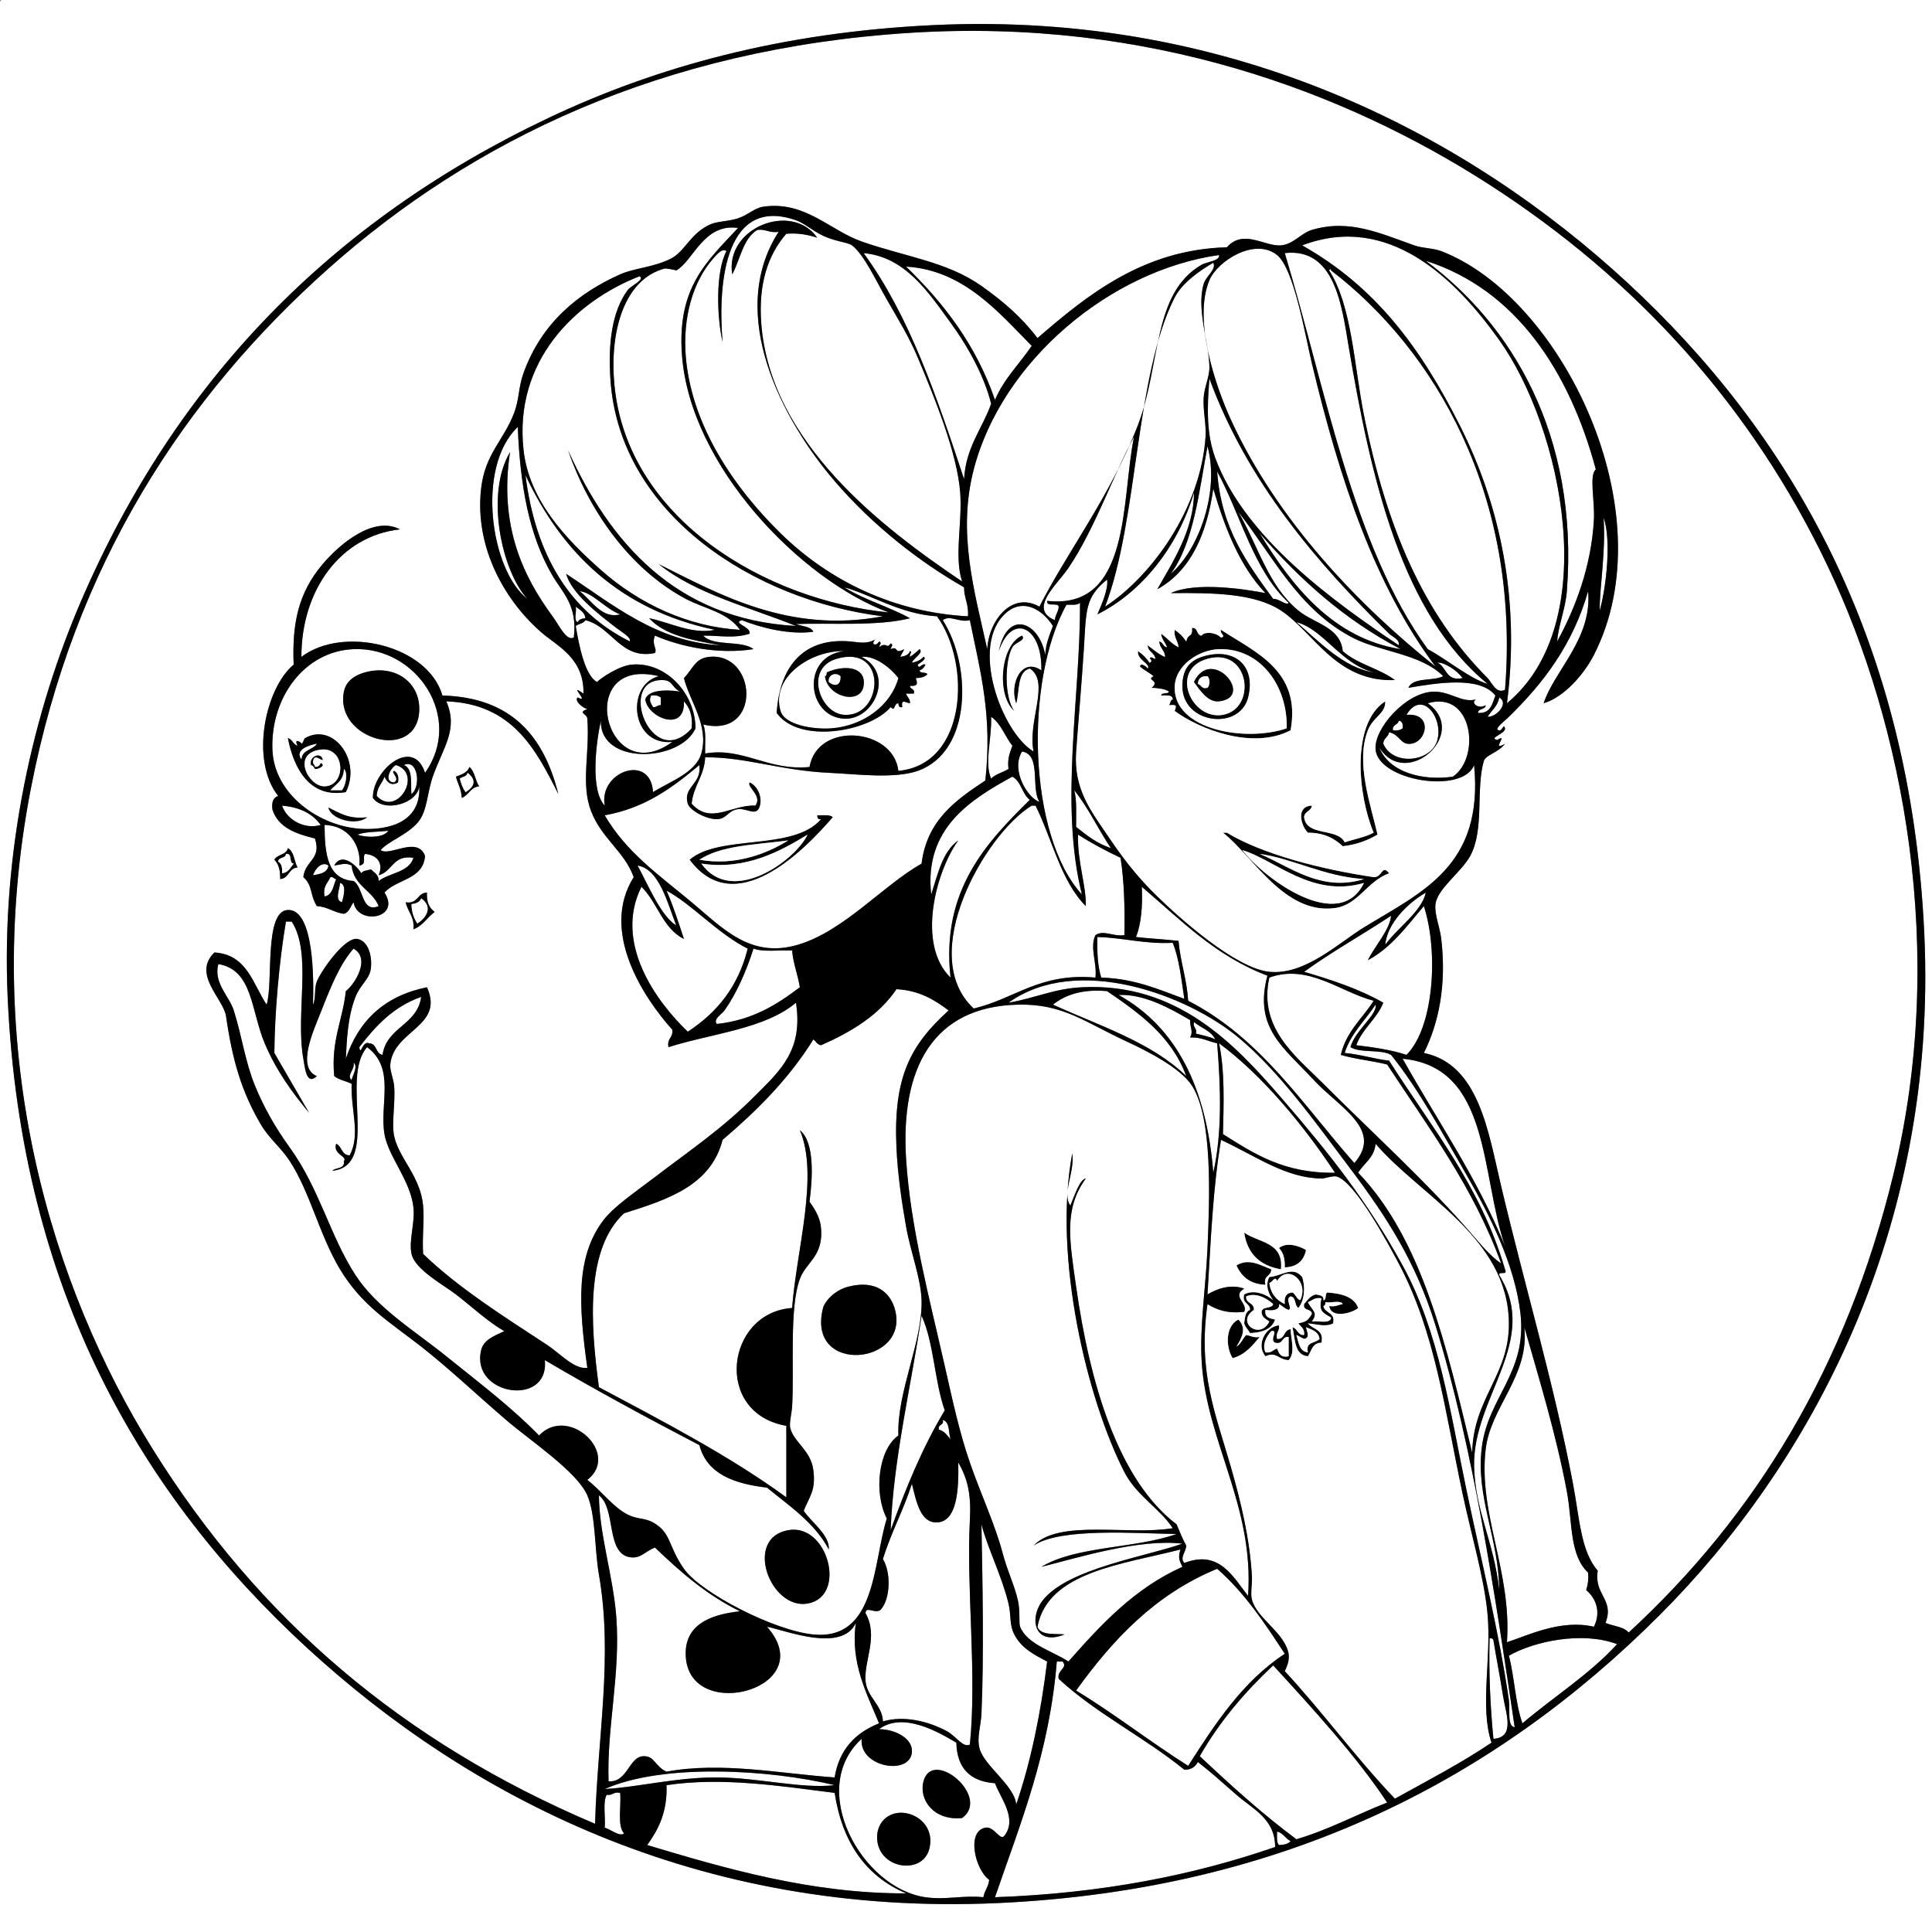
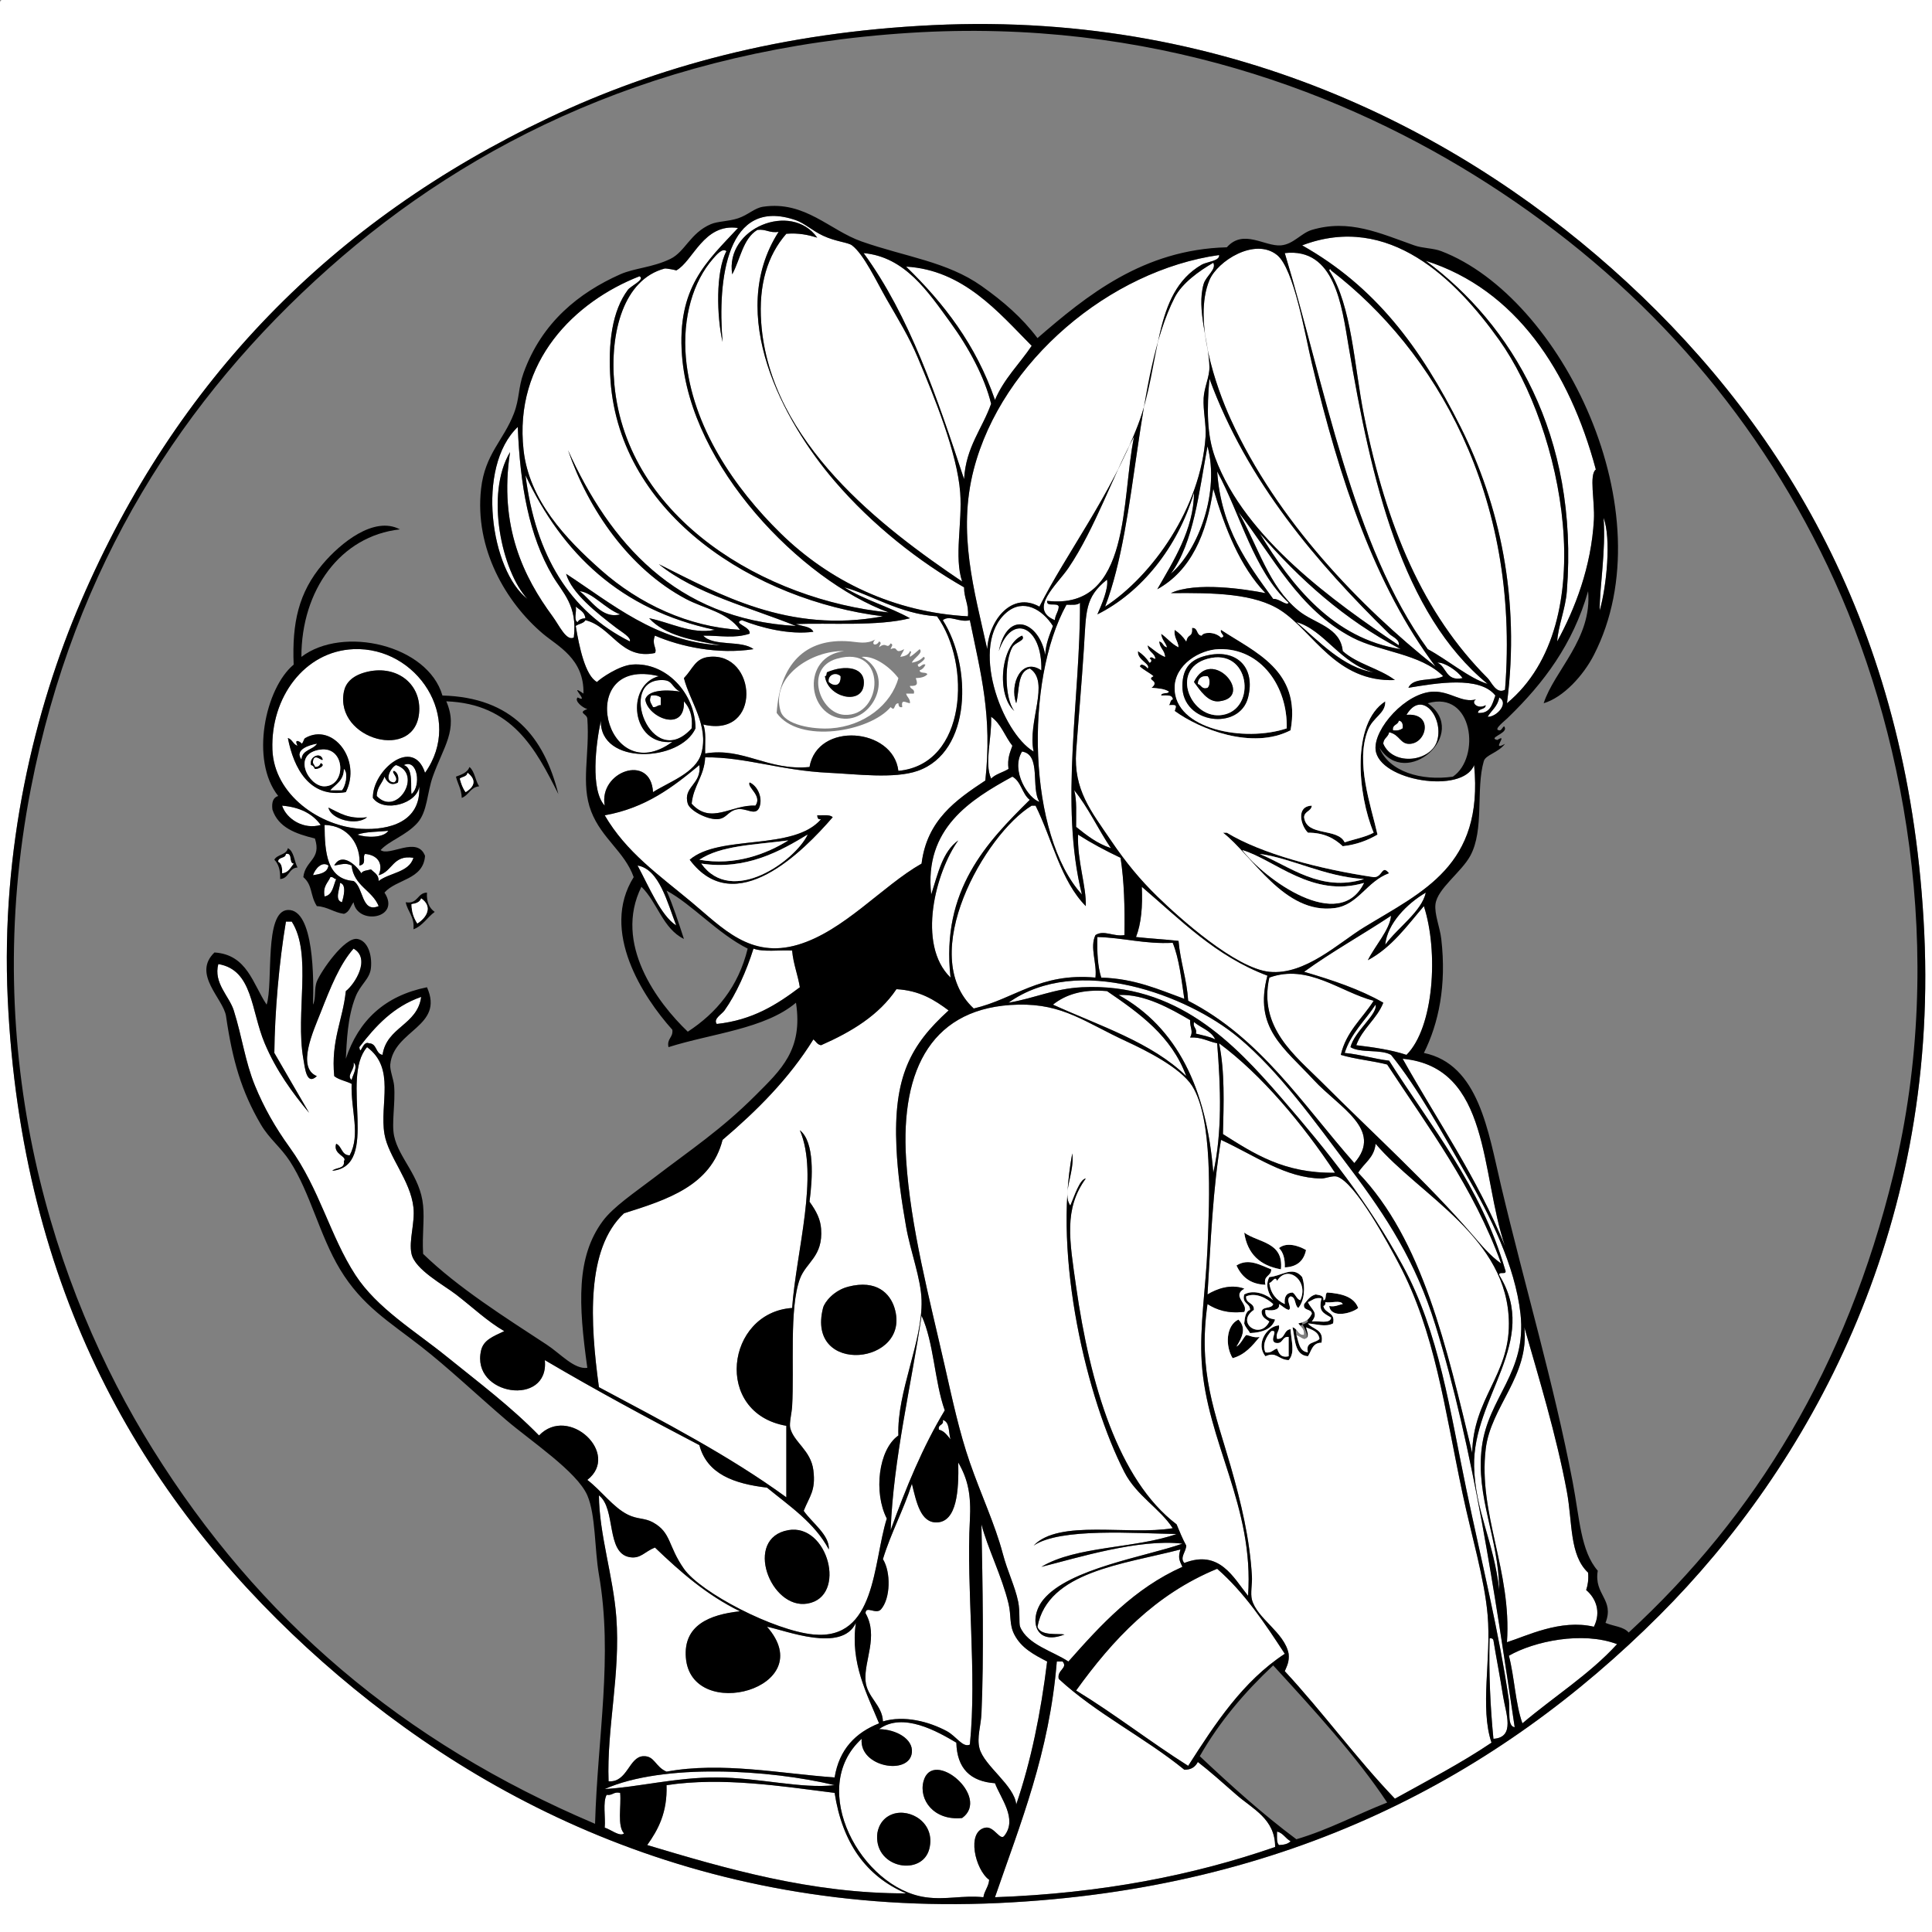
<svg xmlns="http://www.w3.org/2000/svg" version="1.1" id="Layer_1" x="0px" y="0px" width="1000px" height="1000px" viewBox="0 0 1000 1000" enable-background="new 0 0 1000 1000" xml:space="preserve">
  <rect x="0" y="0" width="1000" height="1000" fill="#808080" stroke="none" />
  <g>
    <path fill-rule="evenodd" clip-rule="evenodd" fill="#FFFFFF" d="M1,0c332.999,0,666.002,0,999,0c0,333.325,0,666.685,0,1000   c-333.325,0-666.685,0-1000,0C0,667.661,0,335.339,0,3C-0.086,1.581-0.165,0.168,1,0z M284,61   C171.533,114.297,91.114,197.018,42,311C17.656,367.497,0.408,439.778,4,517c7.054,151.625,69.625,257.525,155,336   c82.641,75.961,201.153,139.297,358,132c149.684-6.964,258.735-65.735,342-149c76.688-76.688,144.212-197.973,137-353   c-7.097-152.536-69.909-259.395-154-337C761.359,71.579,639.969,5.525,483,13C404.579,16.734,339.916,34.502,284,61z" />
-     <path fill-rule="evenodd" clip-rule="evenodd" fill="#FFFFFF" d="M843,845c-2.571-3.095-8.061-3.272-12-5   c4.778-12.249-6.115-14.417-4-27c-8.883-10.23-9.367-27.033-13-46c-9.805-51.184-24.562-100.602-37-153   c-6.76-28.479-11.526-63.088-40-69c7.665-15.359,11.784-35.001,9-59c-0.713-6.144-3.627-12.813-3-18   c0.968-8.006,13.374-16.52,18-25c7.391-13.55,2.799-34.524,7-49c0.977-3.364,7.307-4.229,11-9c-7.819,4.418,2.271-5.916-4-2   c-4.908-1.038,4.302-3.125,4-6c-0.56-2.897-1.56,1.534-3,1c-3.567-0.191,3.542-5.339,5-7c17.917-17.417,33.158-37.508,41-65   c2.229,24.583-17.545,41.097-23,58c10.28-3.062,20.594-14.439,26-25c37.865-73.972-16.782-185.154-79-209   c-4.262-1.633-9.491-1.402-14-3c-17.911-6.349-33.724-13.746-53-8c-5.537,1.65-9.555,7.474-16,8c-8.463,0.69-19.388-8.706-28,1   c-43.221,1.121-72.441,24.886-98,47c-8.023-10.62-17.607-18.948-29-27c-17.791-12.574-39.328-15.047-62-23   c-16.592-5.82-29.34-21.198-51-18c-4.52,0.667-7.78,4.282-13,6c-4.981,1.64-10.456,1.5-14,3c-10.709,4.535-13.375,14.292-21,18   c-9.275,4.511-18.659,4.725-26,8c-21.276,9.491-40.528,24.779-50,51c-2.826,7.824-2.042,13.296-5,21   c-5.379,14.012-14.984,20.975-17,39c-3.474,31.061,12.965,58.879,32,75c7.627,6.459,21.422,12.898,21,31   c-8.725-6.115,3.917,5.549-3,2c-1.925,1.669,2.537,5.405,5,6c-5.266,2.004-0.197,2.344,0,5c1.359,18.326-3.547,33.671,2,48   c5.439,14.05,17.315,20.838,22,34c-17.501,27.892,4.822,62.092,20,79c0.502,4.169-2.923,4.41-2,9c22.54-7.127,49.928-9.405,66-23   c3.731,24.38-7.756,34.756-21,48c-17.662,17.662-33.147,27.829-53,43c-9.369,7.159-20.57,14.668-26,22   c-13.783,18.612-12.655,42.82-8,76c-6.82,0.892-13.833-7.301-21-12c-21.45-14.066-45.92-29.458-64-47   c-0.532-10.417,0.736-17.099,0-25c-1.421-15.258-12.539-24.434-15-36c-1.417-6.655,0.734-17.049,0-26c-0.275-3.356-2.282-8.07-2-11   c1.732-17.975,28.164-19.54,19-40c-21.906,4.427-35.432,17.234-42,37c0.498-8.875,0.797-21.304,5-32c2.614-6.653,7.429-9.196,8-15   c0.679-6.898-1.72-14.083-7-15c-6.63-1.152-18.912,16.787-21,22c-1.525,3.807-0.334,8.662-2,12c0.446-12.513,0.642-49.558-13-49   c-12.508,0.511-7.414,38.035-11,49c-7.188-10.812-10.073-25.927-27-27c-11.713,11.274,4.686,23.941,6,33   c3.326,22.923,8.002,38.951,18,56c4.36,7.435,10.296,11.776,15,19c10.537,16.181,15.405,38.467,26,56   c11.449,18.946,25.488,27.104,42,40c14.018,10.947,28.108,24.358,44,38c12.491,10.722,36.673,26.697,42,39   c4.361,10.073,3.728,27.994,6,41c7.384,42.263-0.681,83.741-2,129c-99.711-42.292-174.128-105.986-229-194   c-51.804-83.094-89.799-204.15-63-342c22.459-115.524,79.232-202.451,154-269C244.359,72.814,342.502,25.128,471,17   c124.23-7.858,225.598,30.931,299,78c77.591,49.755,136.982,116.044,176,198c39.284,82.516,62.093,199.654,34,315   C955.718,707.7,908.696,784.456,843,845z M167,292c-12.423,14.688-15.891,30.296-15,52c-14.735,12.249-22.67,49.527-8,68   c-2.576,0.758-3.475,3.192-3,7c2.992,9.341,12.083,12.584,22,15c3.548,10.894-5.016,11.214-6,20c4.954,4.307,3.342,9.188,7,15   c5.656,0.344,8.704,3.296,14,4c2.829-0.838,3.404-3.93,5-6c2.032,12.168,24.795,8.407,16-5c6.256-7.077,20.085-6.582,21-19   c-4.006-10.542-18.383,0.528-23-3c4.436-4.862,13.157-7.54,19-14c5.253-5.808,5.013-15.573,8-24c5.472-15.438,13.345-24.422,7-39   c34.043,1.29,46.19,24.476,58,48c-7.39-29.61-23.976-50.024-60-51c-7.547-26.16-51.479-36.375-73-20   c-0.036-34.476,20.181-62.594,51-66C193.601,266.876,176.171,281.156,167,292z M236,402c0.903,3.764,2.866,6.468,3,11   c3.644-1.355,4.443-5.557,9-6c-2.032-2.968-2.257-7.743-5-10C241.914,399.913,238.916,400.916,236,402z M142,445   c2.189,2.145,3.16,5.507,3,10c4.673-0.327,4.327-5.673,9-6c-1.769-3.231-1.738-8.262-5-10C148.291,442.624,143.456,442.123,142,445   z M210,467c0.983,5.017,4.649,7.351,4,14c4.857-1.81,7.143-6.19,11-9c-2.747-1.919-4.299-5.034-4-10   C215.825,462.159,216.435,468.101,210,467z" />
    <path fill-rule="evenodd" clip-rule="evenodd" fill="#FFFFFF" d="M498,301c-40.853-27.572-99.557-71.795-104-134   c-1.4-19.604,3.19-34.795,13-46c6.523-0.523,11.383,0.617,16,2c-13.348-18.848-47.902-5.022-44,19c4.209-7.791,5.517-18.483,13-23   c4.564-0.564,6.228,1.772,11,1c-27.428,42.82,2.33,97.888,29,129c19.703,22.984,43.867,41.8,67,55c-0.027,5.694,2.54,8.793,2,15   c-38.19-2.039-71.687-18.189-97-43c-23.552-23.084-45.872-55.131-49-91c-1.809-20.74,3.812-39.387,14-51   c1.463-1.667,4.827-5.927,7-4c-5.649,10.626-5.021,33.789-2,47c-2.691-32.488,2.117-75.496,38-63c4.407,1.535,8.429,5.388,14,8   c6.647,3.116,12.951,3.43,15,5c6.227,4.771,12.418,18.274,18,28c6.035,10.516,11.576,19.449,16,30c8.623,20.562,20.48,49.432,22,70   C498.158,270.668,493.767,288.254,498,301z" />
    <path fill-rule="evenodd" clip-rule="evenodd" fill="#FFFFFF" d="M780,364c7.012-54.3-3.907-102.916-24-143   c-20.899-41.694-44.382-72.747-82-94c44.883-17.064,79.522,17.503,102,49C808.486,221.523,829.982,322.598,780,364z" />
    <path fill-rule="evenodd" clip-rule="evenodd" fill="#FFFFFF" d="M743,345c-38.857-30.895-81.93-75.208-106-128   c-7.562-16.583-19.694-51.267-11-72c4.17-9.943,23.547-22.215,35-13c8.832,7.106,14.559,41.595,18,56   C693.48,248.607,711.62,303.08,743,345z" />
    <path fill-rule="evenodd" clip-rule="evenodd" fill="#FFFFFF" d="M447,131c21.447,1.968,33.35,19.985,45,36   c9.625,13.23,17.718,28.452,21,42c-4.619,13.047-13.032,22.302-14,39C484.993,205.674,470.792,163.541,447,131z" />
    <path fill-rule="evenodd" clip-rule="evenodd" fill="#FFFFFF" d="M631,132c0.522,3.081-6.405,3.5-9,5   c-25.718,14.86-20.881,51.38-33,83c-13.771,35.932-37.279,66.775-51,94c-14.287-8.033-26.218,7.097-27,22   c-6.768-30.455-15.484-60.209-7-93C518.512,186.911,574.562,139.948,631,132z" />
    <path fill-rule="evenodd" clip-rule="evenodd" fill="#FFFFFF" d="M738,135c46.532,14.801,74.312,57.021,88,108   c-3.593,2.762-0.471,16.385-1,26c-1.349,24.484-9.783,46.119-19,63c0.451-7.842,4.289-16.769,5-26   C817.232,225.095,782.298,167.857,738,135z" />
    <path fill-rule="evenodd" clip-rule="evenodd" fill="#FFFFFF" d="M628,136c1.76,3.458-3.781,6.824-5,11   c-3.838,13.148,2.827,30.539,3,43c0.07,5.06-2.704,10.523-3,16c-0.355,6.589,1.41,13.83,1,20c-2.454,36.954-27.605,72.056-52,88   c17.199-44.873,15.492-119.811,36-160C611.739,146.672,620.532,140.303,628,136z" />
    <path fill-rule="evenodd" clip-rule="evenodd" fill="#FFFFFF" d="M469,138c29.605,1.729,47.765,23.568,65,41   c-6.302,9.365-14.342,16.992-19,28C505.192,178.475,488.457,156.876,469,138z" />
    <path fill-rule="evenodd" clip-rule="evenodd" fill="#FFFFFF" d="M331,143c3.122,1.583-4.523,5.018-6,7   c-8.104,10.874-10.41,27.322-9,47c4.995,69.729,74.978,113.862,141,122c-48.917,9.145-85.003-11.586-116-27   c18.958,15.375,46.547,22.12,71,32c-62.255-3.412-96.542-43.457-118-91c10.537,30.747,31.692,61.431,61,77   c9.545,5.071,21.628,6.825,28,16c-26.637-1.534-52.033-13.299-72-31c-18.32-16.241-37.101-36.082-40-62   C265.856,187.012,297.538,156.05,331,143z" />
    <path fill-rule="evenodd" clip-rule="evenodd" fill="#FFFFFF" d="M587,226c-6.771,32.022-1.17,89.992-45,85   c-0.469,3.469,5.427,0.573,6,3c-0.167,2.833-1.833,4.167-2,7c-13.91-5.762,1.006-18.197,7-27   C566.602,274.024,576.801,244.509,587,226z" />
    <path fill-rule="evenodd" clip-rule="evenodd" fill="#FFFFFF" d="M625,231c6.395,23.491-4.549,53.566-19,66   C617.951,280.618,620.54,254.873,625,231z" />
    <path fill-rule="evenodd" clip-rule="evenodd" fill="#FFFFFF" d="M830,268c4.039,10.694,1.58,35.554-2,48   C827.96,303.289,831.263,285.266,830,268z" />
    <path fill-rule="evenodd" clip-rule="evenodd" fill="#FFFFFF" d="M652,276c20.582,23.751,43.864,44.803,73,60   C690.104,330.562,668.509,303.159,652,276z" />
    <path fill-rule="evenodd" clip-rule="evenodd" fill="#FFFFFF" d="M559,312c0.268,48.465-10.728,104.162,1,151   c-27.921-30.588-29.824-110.593-8-150C554.656,312.99,557.711,313.378,559,312z" />
    <path fill-rule="evenodd" clip-rule="evenodd" fill="#FFFFFF" d="M545,324c-1.704,4.629-3.701,8.965-4,15   c-3.018-17.104-19.532-23.953-24-2c6.635-20.061,22.588-12.904,22,10c-10.173-7.076-16.667,7.104-13,17   c1.769-6.564,0.393-16.274,7-18c10.805,6.92-1.364,27.566,2,43c-16.574-9.834-33.49-55.523-14-72   C529.73,309.619,539.459,315.392,545,324z M525,368c-5.293-6.896-4.952-26.228-1-33c1.626-2.786,7.171-3.462,5-6   C517.905,333.842,515.588,359.649,525,368z" />
    <path fill-rule="evenodd" clip-rule="evenodd" fill="#FFFFFF" d="M298,314c2.005,1.662,4.648,2.685,5,6   c-1.862,0.138-3.342,0.658-4,2C296.745,321.255,298.609,316.391,298,314z" />
    <path fill-rule="evenodd" clip-rule="evenodd" fill="#FFFFFF" d="M488,321c3.624-2.906,8.56,1.402,14,0   c5.693,27.919,11.668,49.462,8,83c-15.243,10.09-30.197,20.47-33,43c-20.406,11.631-40.235,34.97-64,42   c-24.734,7.317-39.09-8.76-55-22c-17.116-14.244-33.838-25.871-45-45c21.226-3.774,35.353-14.647,49-26   c1.291,10.06-8.686,11.188-6,20c1.076,3.529,9.705,8.091,15,8c4.969-0.085,5.445-3.818,10-5c5.071-1.316,9.916,3.78,12-1   c1.963-4.937-0.798-11.178-5-13c-1.442,2.565,6.752,6.823,3,12c-12.35-0.677-23.011,10.107-33-1c0.915-9.419,6.509-14.158,7-24   c20.721-0.242,38.851,6.823,64,8c14.095,0.66,33.844,3.257,46-1C502.95,389.212,503.137,344.833,488,321z M425,424   c-14.328,16.688-52.538,7.675-68,21c23.467,31.415,58.809-4.418,74-22c-1.454-1.546-5.119-0.881-8-1   C423.113,423.22,423.299,424.368,425,424z" />
    <path fill-rule="evenodd" clip-rule="evenodd" d="M594,346c1.667-2.385-5.583-4.378-5-9c2.423,1.578,4.423,3.578,6,6   c1.258-0.247,1.009-1.988,0-2c0.732-1.781,1.818-0.144,3,0c-0.463-3.204-3.808-3.526-4-7c2.941,2.059,5.478,4.522,9,6   c-0.139-3.528-2.861-4.472-3-8c2.039,0.294,1.961,2.706,4,3c-0.83-2.503-2.739-3.927-3-7c3.15,2.183,5.4,5.266,9,7   c-0.253-3.414-2.528-4.805-2-9c2.423,1.578,4.423,3.578,6,6c0.986-4.558,3.264-1.608,3-7c3.265-0.265,2.12,3.88,5,4   c0.721-1.807,6.636-2.29,10,1c2.995-0.658-0.956-2.138,0-4c17.258,11.452,41.691,20.917,36,52c-19.8,10.285-47.18-0.607-60-10   c1.096-3.125,1.023-3.197-3-3c0.86-0.807,0.594-2.739,2-3c-0.111-2.555-3.349-1.985-6-2c0.15-1.85,3.386-0.614,4-2   c-2.169-1.498-5.629-1.705-9-2c4.786-3.856-3.239-3.855,1-6c-2.156-1.844-4.925-3.075-7-5C590.274,342.642,593.726,345.092,594,346   z M631,336c-10.052,0.264-22.931,8.075-23,20c-0.127,21.704,36.418,28.259,58,21C666.582,355.451,652.724,335.43,631,336z" />
    <path fill-rule="evenodd" clip-rule="evenodd" d="M529,329c2.171,2.538-3.374,3.214-5,6c-3.952,6.772-4.293,26.104,1,33   C515.588,359.649,517.905,333.842,529,329z" />
    <path fill-rule="evenodd" clip-rule="evenodd" fill="#FFFFFF" d="M220,400c-6.171-19.015-27.277-1.296-27,13   c5.647,7.909,23.062,2.941,24-6c0.971,18.517-15.624,22.771-30,22c-21.291-1.141-45.135-17.549-46-41   c-0.991-26.873,16.526-50.947,42-52C215.763,334.646,240.2,371.506,220,400z M178,358c-4.959,24.953,37.71,36.57,39,10   c0.716-14.742-12.521-24.274-28-20C181.928,349.953,178.844,353.755,178,358z M179,410c8.334-16.527-6.623-36.178-21-28   c-0.915,0.521-0.876,2.478-2,3c0.668-0.311-4.336-3.655-2,1c-2.323-0.677-2.677-3.323-5-4C152.042,397.718,160.265,413.274,179,410   z M190,423c-9.532,1.198-14.373-2.294-20-5C171.252,424.121,184.503,427.647,190,423z" />
    <path fill-rule="evenodd" clip-rule="evenodd" fill="#FFFFFF" d="M666,377c-21.582,7.259-58.127,0.704-58-21   c0.069-11.925,12.948-19.736,23-20C652.724,335.43,666.582,355.451,666,377z M612,355c-0.167,19.735,29.567,23.415,34,6   c3.894-15.299-5.576-24.739-20-22C616.903,340.728,612.084,345.091,612,355z" />
    <path fill-rule="evenodd" clip-rule="evenodd" fill="#FFFFFF" d="M437,337c-22.511,2.616-19.556,34.034,0,35   c15.415,0.761,26.29-23.197,9-32c6.79-0.777,15.004,5.653,19,11c-3.715,13.671-17.706,24.831-35,26c-8.89,0.601-23.829-1.647-26-9   C398.837,350.521,419.684,336.588,437,337z" />
    <path fill-rule="evenodd" clip-rule="evenodd" d="M626,339c14.424-2.739,23.894,6.701,20,22c-4.433,17.415-34.167,13.735-34-6   C612.084,345.091,616.903,340.728,626,339z M633,370c17.668-3.211,13.979-35.084-8-29C605.042,346.524,616.53,372.993,633,370z" />
    <path fill-rule="evenodd" clip-rule="evenodd" fill="#FFFFFF" d="M433,341c26.652-7.837,24.313,30.216,4,29   C424.185,369.233,416.26,345.922,433,341z M447,355c1.528-9.839-9.626-11.132-19-7c-0.224,0.776-0.028,1.973-1,2   C428.368,360.937,445.45,364.98,447,355z" />
    <path fill-rule="evenodd" clip-rule="evenodd" fill="#FFFFFF" d="M625,341c21.979-6.084,25.668,25.789,8,29   C616.53,372.993,605.042,346.524,625,341z M631,363c18.815-2.083-3.892-28.958-13-10C621.191,357.327,625.229,363.639,631,363z" />
    <path fill-rule="evenodd" clip-rule="evenodd" fill="#FFFFFF" d="M744,343c3.437-0.411,10.475,4.174,13,8   C748.193,352.807,748.876,345.124,744,343z" />
    <path fill-rule="evenodd" clip-rule="evenodd" d="M427,350c0.972-0.027,0.776-1.224,1-2c9.374-4.132,20.528-2.839,19,7   C445.45,364.98,428.368,360.937,427,350z M429,353c2.722,2.37,6.282,2.223,6-3C432.633,347.751,428.392,349.268,429,353z" />
    <path fill-rule="evenodd" clip-rule="evenodd" d="M189,348c15.479-4.274,28.716,5.258,28,20c-1.29,26.57-43.959,14.953-39-10   C178.844,353.755,181.928,349.953,189,348z" />
    <path fill-rule="evenodd" clip-rule="evenodd" d="M618,353c9.108-18.958,31.815,7.917,13,10   C625.229,363.639,621.191,357.327,618,353z M620,354c1.907,0.426,1.81,2.857,5,2c1.367-1.278,1.367-4.722,0-6   C621.739,349.74,620.188,351.187,620,354z" />
    <path fill-rule="evenodd" clip-rule="evenodd" fill="#FFFFFF" d="M341,350c-17.321,4.526-14.495,36.175,7,34   C313.096,409.515,296.798,339.208,341,350z" />
    <path fill-rule="evenodd" clip-rule="evenodd" fill="#FFFFFF" d="M435,350c0.282,5.223-3.278,5.37-6,3   C428.392,349.268,432.633,347.751,435,350z" />
    <path fill-rule="evenodd" clip-rule="evenodd" fill="#FFFFFF" d="M625,350c1.367,1.278,1.367,4.722,0,6   c-3.19,0.857-3.093-1.574-5-2C620.188,351.187,621.739,349.74,625,350z" />
    <path fill-rule="evenodd" clip-rule="evenodd" fill="#FFFFFF" d="M337,360c2.319-0.319,3.839,0.161,5,1c0,1.333,0,2.667,0,4   c-1.794-0.127-2.109,1.224-4,1C336.725,363.4,335.806,362.984,337,360z" />
    <path fill-rule="evenodd" clip-rule="evenodd" fill="#FFFFFF" d="M776,361c5.264,3.009-1.471,10.228-6,10   C771.998,367.665,775.242,365.575,776,361z" />
    <path fill-rule="evenodd" clip-rule="evenodd" d="M717,363c0.326,6.346-6.294,8.055-9,15c-6.49,16.656,1.539,38.729,5,54   c-5.064,2.936-10.799,5.201-18,6c-4.299-4.035-9.648-7.018-18-7c-3.624-3.433-6.458-13.682,2-14c-0.303,3.031-3.857,2.809-4,6   c1.188,10.145,17.346,5.32,21,13c4.979-1.687,10.67-2.663,15-5C702.781,411.439,699.271,374.56,717,363z" />
-     <path fill-rule="evenodd" clip-rule="evenodd" fill="#FFFFFF" d="M739,364c23.551-6.867,27.488,28.2,13,38   c-16.294,2.342-33.202-2.589-38-15C727.708,409.022,761.007,379.669,739,364z" />
    <path fill-rule="evenodd" clip-rule="evenodd" fill="#FFFFFF" d="M716,385c0.016-2.984,2.6-3.4,3-6c5.704,1.258,5.676,6.456,11,6   c8.728-0.747,11.784-16.21-2-15c7.819-13.229,19.113,1.128,16,13C741.021,394.359,721.112,396.802,716,385z" />
    <path fill-rule="evenodd" clip-rule="evenodd" fill="#FFFFFF" d="M513,371c5.15,3.516,7.148,10.185,11,15   c-1.209,3.457-2.707,6.626-2,12c-2.867,1.8-6.698,2.635-9,5C509.376,394.881,513.467,382.053,513,371z" />
    <path fill-rule="evenodd" clip-rule="evenodd" fill="#FFFFFF" d="M724,373c1.759,0.241,2.279,1.721,2,4   c-1.161,0.839-2.681,1.319-5,1C720.527,374.86,723.691,375.358,724,373z" />
    <path fill-rule="evenodd" clip-rule="evenodd" d="M149,382c2.323,0.677,2.677,3.323,5,4c-2.336-4.655,2.668-1.311,2-1   c1.124-0.522,1.085-2.479,2-3c14.377-8.178,29.334,11.473,21,28C160.265,413.274,152.042,397.718,149,382z M156,393   c0.333-5,5.821-4.846,8-8C159.992,385.689,152.456,388.082,156,393z M168,407c11.425-0.295,10.85-20.589-2-19   C150.59,389.905,159.669,407.215,168,407z M171,409c2,0,4,0,6,0c1.585-1.798,3.493-8.44,1-11   C178.003,404.003,173.886,405.886,171,409z" />
    <path fill-rule="evenodd" clip-rule="evenodd" fill="#FFFFFF" d="M164,385c-2.179,3.154-7.667,3-8,8   C152.456,388.082,159.992,385.689,164,385z" />
    <path fill-rule="evenodd" clip-rule="evenodd" fill="#FFFFFF" d="M166,388c12.85-1.589,13.425,18.705,2,19   C159.669,407.215,150.59,389.905,166,388z M161,396c1.122,0.211,1.557,1.11,2,2c1.728,0.25,5.922-1.883,3-3   c-0.41,1.257-1.29,2.044-3,2c-0.055-1.278-1.282-1.385-1-3c0.601-4.727,5.129,0.697,5-1C165.913,388.995,159.792,391.702,161,396z" />
    <path fill-rule="evenodd" clip-rule="evenodd" fill="#FFFFFF" d="M529,389c10.139,1.528,4.425,18.909,9,26   C532.489,413.542,522.88,399.001,529,389z" />
    <path fill-rule="evenodd" clip-rule="evenodd" fill="#FFFFFF" d="M209,396c7.281-3.478,9.061,11.001,4,15   C212.344,407.729,214.187,397.582,209,396z" />
    <path fill-rule="evenodd" clip-rule="evenodd" fill="#FFFFFF" d="M206,405c0.569-3.236-0.303-5.03-2-6   c-2.168,0.553,3.388,3.866,0,6c-5.876-0.286-1.537-8.113,1-9c14.146,4.515,0.444,27.186-10,16c0.065-4.602,2.842-6.491,4-10   C200.329,404.87,202.367,407.026,206,405z" />
    <path fill-rule="evenodd" clip-rule="evenodd" d="M243,397c2.743,2.257,2.968,7.032,5,10c-4.557,0.443-5.356,4.645-9,6   c-0.134-4.532-2.097-7.236-3-11C238.916,400.916,241.914,399.913,243,397z M238,403c0.675,2.658,1.574,5.092,3,7   c4.557-2.754,5.844-6.243,1-10C241.721,402.054,239.329,401.996,238,403z" />
    <path fill-rule="evenodd" clip-rule="evenodd" fill="#FFFFFF" d="M178,398c2.493,2.56,0.585,9.202-1,11c-2,0-4,0-6,0   C173.886,405.886,178.003,404.003,178,398z" />
    <path fill-rule="evenodd" clip-rule="evenodd" fill="#FFFFFF" d="M242,400c4.844,3.757,3.557,7.246-1,10   c-1.426-1.908-2.325-4.342-3-7C239.329,401.996,241.721,402.054,242,400z" />
    <path fill-rule="evenodd" clip-rule="evenodd" fill="#FFFFFF" d="M533,414c-21.937,21.749-46.096,46.544-41,92   c-17.678-17.188-7.608-54.852,4-71c-8.197,5.803-10.581,17.419-14,28c-3.816-34.15,20.253-49.079,42-61   C528.574,404.426,529.022,410.978,533,414z" />
    <path fill-rule="evenodd" clip-rule="evenodd" fill="#FFFFFF" d="M556,409c7.323,9.01,12.414,20.253,19,30   c-7.256-2.411-12.631-6.703-18-11C556.928,421.406,557.471,414.196,556,409z" />
    <path fill-rule="evenodd" clip-rule="evenodd" fill="#FFFFFF" d="M146,417c9.214,0.786,15.828,4.172,20,10   C157.292,429.551,148.358,424.09,146,417z" />
    <path fill-rule="evenodd" clip-rule="evenodd" fill="#FFFFFF" d="M562,469c0.377-10.051-4.501-23.494-4-37   c6.912,4.422,14.306,8.361,22,12c1.869,12.131,2.26,25.74,2,40c-5.672,0.967-10.631-2.856-15,0c-3.083,6.439,0.905,14.411,0,22   c-28.938-2.605-41.675,10.992-63,16c-29.937-27.699,5.811-90.261,30-105c0.667,0,1.333,0,2,0   C544.634,434.366,549.037,455.962,562,469z" />
    <path fill-rule="evenodd" clip-rule="evenodd" d="M170,418c5.627,2.706,10.468,6.198,20,5C184.503,427.647,171.252,424.121,170,418   z" />
    <path fill-rule="evenodd" clip-rule="evenodd" d="M423,422c2.881,0.119,6.546-0.546,8,1c-15.191,17.582-50.533,53.415-74,22   c15.462-13.325,53.672-4.312,68-21C423.299,424.368,423.113,423.22,423,422z M363,447c15.779,22.149,48.51-1.431,55-15   C403.769,440.638,386.072,450.462,363,447z M362,445c18.36,3.279,34.722-2.978,46-10C389.883,437.386,373.327,437.556,362,445z" />
    <path fill-rule="evenodd" clip-rule="evenodd" fill="#FFFFFF" d="M168,427c12.312,0.213,19.098,10.64,18,21   c4.216-0.633,1.309-4.586,3-6c6.027,0.494,9.698,4.576,7,11c7.199-1.801,7.268-10.732,18-9c-2.349,7.651-12.343,7.657-18,12   c0.049-3.382-2.329-4.338-4-6c-1.78,0.553-4.153,0.514-5,2c-2.169-3.67-9.973-11.369-14-4c3.583-0.478,5.778-1.626,9,0   c1.106,10.561,10.635,12.698,14,21c-9.009,3.81-7.748-9.867-13-13C169.307,455.026,168.067,441.599,168,427z" />
    <path fill-rule="evenodd" clip-rule="evenodd" fill="#FFFFFF" d="M201,430c-2.325,3.699-11.3,3.726-16,2   C189.392,430.392,195.624,430.624,201,430z" />
    <path fill-rule="evenodd" clip-rule="evenodd" d="M719,452c-11.599,4.263-15.93,16.344-28,18c-26.303,3.609-42.875-27.405-58-39   c0.667,0,1.333,0,2,0c18.074,10.942,47.836,18.818,76,23C715.705,454.235,715.09,447.137,719,452z M706,457   c-26.856,7.912-46.058-11.938-63-17C654.492,454.994,693.195,483.343,706,457z M706,455c-20.431-1.238-37.748-10.916-54-13   C667.468,448.311,683.592,461.969,706,455z" />
    <path fill-rule="evenodd" clip-rule="evenodd" fill="#FFFFFF" d="M408,435c-11.278,7.022-27.64,13.279-46,10   C373.327,437.556,389.883,437.386,408,435z" />
    <path fill-rule="evenodd" clip-rule="evenodd" d="M149,439c3.262,1.738,3.231,6.769,5,10c-4.673,0.327-4.327,5.673-9,6   c0.16-4.493-0.811-7.855-3-10C143.456,442.123,148.291,442.624,149,439z M144,446c1.747,0.92,2.207,3.126,2,6   c3.315-0.352,4.338-2.995,6-5c-2.764-0.236-0.358-5.642-4-5C147.903,444.57,144.097,443.43,144,446z" />
    <path fill-rule="evenodd" clip-rule="evenodd" fill="#FFFFFF" d="M652,442c16.252,2.084,33.569,11.762,54,13   C683.592,461.969,667.468,448.311,652,442z" />
    <path fill-rule="evenodd" clip-rule="evenodd" fill="#FFFFFF" d="M148,442c3.642-0.642,1.236,4.764,4,5   c-1.662,2.005-2.685,4.648-6,5c0.207-2.874-0.253-5.08-2-6C144.097,443.43,147.903,444.57,148,442z" />
    <path fill-rule="evenodd" clip-rule="evenodd" fill="#FFFFFF" d="M170,448c-0.535,3.799-4.261,4.406-8,5   C163.021,449.891,166.561,445.539,170,448z" />
    <path fill-rule="evenodd" clip-rule="evenodd" fill="#FFFFFF" d="M171,454c1.615-0.282,1.722,0.945,3,1   c-1.543,3.457-1.755,8.245-6,9C167,458.666,169.707,457.04,171,454z" />
    <path fill-rule="evenodd" clip-rule="evenodd" fill="#FFFFFF" d="M176,457c3.642,0.724,1.709,7.619,1,10   C172.979,465.897,175.942,460.033,176,457z" />
    <path fill-rule="evenodd" clip-rule="evenodd" fill="#FFFFFF" d="M591,459c19.981,17.019,38.124,35.876,65,46   c-7.18,27.175,8.449,37.149,24,54c13.086,14.18,36.239,25.649,21,43c-26.585-30.082-48.521-64.812-86-84   c-0.728-11.272-4.014-19.987-5-31c-7.185-0.815-14.815-1.185-22-2C590.709,478.043,591.471,469.137,591,459z" />
    <path fill-rule="evenodd" clip-rule="evenodd" d="M221,462c-0.299,4.966,1.253,8.081,4,10c-3.857,2.81-6.143,7.19-11,9   c0.649-6.649-3.017-8.983-4-14C216.435,468.101,215.825,462.159,221,462z M213,468c0.039,4.294,1.304,7.363,3,10   c4.826-3.077,8.201-8.653,2-13C217.309,466.975,215.333,467.666,213,468z" />
    <path fill-rule="evenodd" clip-rule="evenodd" fill="#FFFFFF" d="M738,462c-2.154,9.851-14.557,18.106-21,27   C718.03,478.025,728.313,467.651,738,462z" />
    <path fill-rule="evenodd" clip-rule="evenodd" fill="#FFFFFF" d="M218,465c6.201,4.347,2.826,9.923-2,13   c-1.696-2.637-2.961-5.706-3-10C215.333,467.666,217.309,466.975,218,465z" />
    <path fill-rule="evenodd" clip-rule="evenodd" fill="#FFFFFF" d="M737,469c7.656,23.698,5.182,62.867-9,77   c-7.762-2.571-16.772-3.895-26-5c3.242-8.758,10.567-13.433,14-22c-12.063-6.937-26.321-11.679-41-16   c14.29-10.377,30.17-19.164,45-29c-0.546,7.13-8.362,15.63-12,23C720.377,490.377,728.225,479.225,737,469z" />
    <path fill-rule="evenodd" clip-rule="evenodd" fill="#FFFFFF" d="M148,477c1,0,2,0,3,0c10.708,16.702,1.823,47.281,6,71   c0.871,4.948,1.644,14.063,7,9c-10.684-4.359-1.688-23.613,2-33c5.051-12.854,9.809-24.861,17-33c9.006,5.129,0.729,18.332-4,22   c-1.579,15.088-7.78,25.554-6,44c2.381,1.952,6.146,2.521,9,4c-0.468,13.789,4.742,26.215-1,37c-4.324-0.009-3.95-4.717-7-6   c-1.856,5.566,6.094,6.515,4,9c0.595,4.262-4.221,3.113-6,5c24.997-2.567,3.818-47.849,18-64c14.896,10.991,6.342,29.374,9,45   c2.005,11.785,13.477,23.973,15,38c0.871,8.024-2.51,17.159-1,24c1.802,8.163,16.53,16.029,23,21c8.689,6.677,16.067,13.802,25,19   c-5.831,2.767-10.751,4.573-12,10c-5.389,23.416,35.461,29.438,33,5c26.003,15.331,52.843,29.823,80,44   c3.959,15.041,18.015,19.985,35,22c11.716,9.617,24.575,18.092,32,32c0.477-7.488-8.808-13.851-13-20   c2.988-7.588,6.333-10.342,5-21c-1.303-10.423-10.254-14.533-12-22c-0.546-2.337,0.803-7.683,1-11c1.163-19.607-1.562-50.891,4-66   c3.249-8.826,12.077-11.51,11-26c-0.358-4.818-2.312-8.92-6-14c1.628-12.314,2.733-30.908-5-37c10.02,23.386-1.839,62.459-4,92   c-34.263,2.357-40.939,54.431-3,61c0,12.333,0,24.667,0,37c-29.69-21.643-63.531-39.136-97-57c-4.558-33.464-6.824-71.626,13-90   c22.559-7.107,44.977-14.356,51-38c17.829-15.171,34.354-31.646,47-52c1.336,0.997,1.964,2.703,4,3   c15.736-6.931,29.88-15.453,39-29c12.009,0.657,19.747,5.586,27,11c-19.637,17.857-28.671,34.208-27,71   c0.61,13.441,2.629,27.642,5,41c2.319,13.067,7.681,26.689,8,38c0.604,21.363-12.806,47.302-12,70   c-10.378,7.305-12.873,29.564-6,43c-7.233,23.122-5.477,63.125-38,60c-20.227-1.943-58.248-21.548-67-34   c-8.358-11.891-6.443-18.695-16-24c-4.375-2.429-7.984-1.501-13-4c-7.757-3.865-13.618-12.346-21-18   c17.385-13.514-9.672-39.003-25-23c-14.803-15.158-31.327-27.512-48-41c-16.015-12.955-35.821-24.833-47-42   c-13.223-20.305-18.482-44.493-34-66c-7.694-10.664-13.436-20.886-18-32c-5.144-12.525-6.607-25.036-11-39   c-2.34-7.439-10.609-14.155-8-24c17.924,3.022,16.798,23.882,24,41c5.982,14.219,14.455,25.749,23,36   c-4.528-7.811-12.294-21.035-18-31C142.203,523.892,144.465,497.927,148,477z M426,677c-8.986,35.304,46.059,29.521,37,0   c-2.271-7.402-9.185-14.848-24-11C431.714,667.893,426.811,673.814,426,677z M418,830c20.688-3.605,10.543-41.661-10-38   C384.721,796.148,398.728,833.358,418,830z" />
    <path fill-rule="evenodd" clip-rule="evenodd" fill="#FFFFFF" d="M568,485c13.647,0.353,24.262,3.738,39,3   c3.375,8.292,4.468,18.866,6,29c-13.202-4.798-25.525-10.475-43-11C568.157,500.176,567.785,492.882,568,485z" />
    <path fill-rule="evenodd" clip-rule="evenodd" fill="#FFFFFF" d="M390,491c5.114,1.886,13.349,0.651,20,1   c0.63,7.037,2.939,12.395,4,19c-11.786,8.881-24.344,16.99-43,19c-1.953-2.639,2.5-4.903,4-7   C381.005,514.605,386.39,502.504,390,491z" />
    <path fill-rule="evenodd" clip-rule="evenodd" fill="#FFFFFF" d="M711,518c-5.801,9.199-14.18,15.82-17,28   c7.412,2.255,16.319,3.014,24,5c21.373,32.627,44.624,63.376,59,103c-5.733-4.002-10.309-9.571-15-15   c-23.742-27.474-50.37-51.37-78-79c-13.502-13.502-32.749-28.062-27-54C677.139,498.712,693.592,513.437,711,518z" />
    <path fill-rule="evenodd" clip-rule="evenodd" fill="#FFFFFF" d="M784,894c-4.008-0.442-2.285-9.011-3-14   c-4.972-34.693-14.271-72.09-22-109c-8.454-40.38-14.102-81.555-33-116c-18.146-33.073-38.224-58.406-63-87   c-24.057-27.764-53.827-59.468-103-57c-14.571,0.731-24.001,5.607-38,8c35.649-25.565,92.806-3.829,119,18   c21.224,17.687,39.33,43.198,58,68c18.676,24.81,33.791,48.006,44,81C762.615,749.395,773.733,824.839,784,894z" />
    <path fill-rule="evenodd" clip-rule="evenodd" fill="#FFFFFF" d="M614,557c-17.891-17.443-44.701-25.966-69-37   c6.513-5.154,15.222-8.111,28-7C589.834,524.499,606.386,536.281,614,557z" />
    <path fill-rule="evenodd" clip-rule="evenodd" fill="#FFFFFF" d="M579,515c13.303-0.631,26.904,7.092,37,13   c-0.135,4.195,1.818,5.586,0,9c5.953-0.286,9.252,2.082,14,3c1.859,23.03,2.645,46.307-2,67   C624.561,563.439,609.216,531.784,579,515z" />
    <path fill-rule="evenodd" clip-rule="evenodd" fill="#FFFFFF" d="M646,826c-7.594-9.426-14.768-24.141-33-17   c-2.517-2.811,0.9-5.75,1-9c-1.904-3.43-3.423-7.243-5-11c-30.18-22.911-44.863-72.733-52-123c-3.424-24.114-6.453-40.228,5-56   c-3.103,0.254-5.98,9.335-8,14c-4.498-6.262,2.419-17.269,1-27c-10.105,53.481,7.672,127.297,27,165   c6.232,12.157,18.534,18.904,25,29c-23.132,3.868-58.843-4.843-72,9c13.642-9.402,53.184-6.289,74-6   c-21.392,7.608-51.917,6.083-70,17c18.495-4.603,50.526-14.676,73-12c-18.993,6.712-58.861,12.846-72,29   c-7.629,9.38-4.799,24.263,11,18c-3.102-0.625-12.448,0.97-14-4c5.395-28.617,44.374-32.283,74-40c-1.331,4.345-0.562,5.581,1,9   c-24.877,11.123-42.107,29.893-59,49c-8.013-5.362-21.241-8.729-25-18c-0.707-1.744,0.077-7.781-1-13   c-1.658-8.039-5.434-15.281-8-25c-3.928-14.873-11.251-30.41-17-47c-5.449-15.724-8.982-32.28-13-50   c-7.878-34.748-17.783-71.954-20-107c-2.99-47.275,13.928-79.033,58-80c23.268-0.51,34.446,9.034,56,19   c9.932,4.592,27.957,13.551,34,23c10.694,16.725,9.152,57.79,8,84c-0.925,21.027-4.146,40.547-3,59   C624.578,746.502,649.239,779.393,646,826z" />
    <path fill-rule="evenodd" clip-rule="evenodd" fill="#FFFFFF" d="M618,529c3.614,3.053,8.889,4.445,11,9   c-2.836-1.497-6.581-2.085-10-3C619.726,531.941,617.274,532.059,618,529z" />
    <path fill-rule="evenodd" clip-rule="evenodd" fill="#FFFFFF" d="M726,548c45.672,4.328,40.22,59.78,53,97   C764.537,609.463,743.951,580.049,726,548z" />
    <path fill-rule="evenodd" clip-rule="evenodd" fill="#FFFFFF" d="M183,550c2.527,1.95-0.552,6.714-1,9   C179.096,556.673,183.878,553.612,183,550z" />
    <path fill-rule="evenodd" clip-rule="evenodd" fill="#FFFFFF" d="M712,592c22.908,26.948,68.711,48.513,69,93   c0.175,26.954-18.422,38.633-19,67c-13.24-54.76-25.67-110.33-59-145C705.971,601.971,711.336,599.336,712,592z" />
    <path fill-rule="evenodd" clip-rule="evenodd" d="M644,638c7.385,5.282,20.546,4.787,19,19   C652.223,655.111,645.627,649.039,644,638z" />
    <path fill-rule="evenodd" clip-rule="evenodd" d="M676,647c-1.138,5.528-4.585,8.749-11,9c0.159-4.493-0.811-7.855-3-10   C665.924,642.753,672.228,644.788,676,647z" />
    <path fill-rule="evenodd" clip-rule="evenodd" d="M658,657c0.079,3.745-4.312,3.022-3,8c-8.038-0.295-12.384-4.282-15-10   C646.242,651.026,652.455,654.883,658,657z" />
    <path fill-rule="evenodd" clip-rule="evenodd" d="M647,690c-0.898-1.768-2.414-2.919-3-5c0.352-2.981,0.578-6.089,3-7   c0.079-3.745-4.311-3.022-3-8c5.271-2.892,12.091,0.299,15,3c-2.147-2.848-4.379-7.526-2-12c6.552-0.516,12.102-6.043,17,0   c1.857,5.583,1.006,12.484-2,16c-2.045-1.288-1.055-5.611-4-6c-3.162,1.548,1.252,6.002-1,7c-2.081-0.586-3.232-2.102-5-3   c0.614,2.222-1.896,3.904-7,3c-0.607,3.941,2.237,4.43,5,5C658.291,687.958,653.384,689.717,647,690z M661,663   c-0.981-3.065-2.668,1.149-4,1c0.678,5.655,3.719,8.948,8,11c-0.399-3.732,0.799-5.867,4-6c1.712,0.955,2.015,3.318,4,4   C677.742,663.204,666.488,654.054,661,663z M645,671c-0.275,3.942,4.275,3.058,4,7c-9.672,6.549,3.31,15.836,8,6   c-1.714-1.286-3.933-2.067-4-5c0.292-3.042,5.288-1.379,6-4C655.887,672.09,650.184,668.79,645,671z" />
    <path fill-rule="evenodd" clip-rule="evenodd" fill="#FFFFFF" d="M673,673c-1.985-0.682-2.288-3.045-4-4   c-3.201,0.133-4.399,2.268-4,6c-4.281-2.052-7.322-5.345-8-11c1.332,0.149,3.019-4.065,4-1   C666.488,654.054,677.742,663.204,673,673z" />
    <path fill-rule="evenodd" clip-rule="evenodd" d="M439,666c14.815-3.848,21.729,3.598,24,11c9.059,29.521-45.986,35.304-37,0   C426.811,673.814,431.714,667.893,439,666z" />
-     <path fill-rule="evenodd" clip-rule="evenodd" d="M687,669c7.451,0.549,13.825,2.175,16,8c-2.957,2.657-14.039,5.737-15-1   c3.246,0.58,4.652-0.681,7-1c-1.063-2.27-6.286-0.381-9-1c0.163,1.162-0.221,1.779-1,2c0.69,3.976,6.339,2.994,5,9   c-3.982,2.06-8.543,0.311-13,0c2.448,3.219,8.443,2.89,7,10c-4.708-0.041-5.16,4.173-7,7c-7.097-0.57-6.548-8.785-8-15   c2.711,0.622,2.489,4.178,6,4c0.38-3.38-1.733-4.267-3-6c3.355-0.794,5.033-1.104,7-5c-0.18-2.82-4.753-1.247-4-5   c1.7-1.967,3.068-4.266,6-5c1.912,0.421,4.305,0.362,4,3C686.85,672.85,685.613,669.613,687,669z M677,674   c1.814,4.071,5.737,5.328,2,10c3.467-0.533,9.485,1.485,10-2c-4.299-2.573-6.62-3.201-5-10   C680.411,671.411,679.162,673.162,677,674z M675,693c-1.479-0.521-2.521-1.479-4-2c1.223,3.777,1.435,8.565,6,9   c-1.459-5.793,4.072-4.594,6-7c-0.535-3.799-3.898-4.769-7-6C676.434,689.224,678.298,692.423,675,693z" />
+     <path fill-rule="evenodd" clip-rule="evenodd" d="M687,669c7.451,0.549,13.825,2.175,16,8c-2.957,2.657-14.039,5.737-15-1   c3.246,0.58,4.652-0.681,7-1c-1.063-2.27-6.286-0.381-9-1c0.163,1.162-0.221,1.779-1,2c0.69,3.976,6.339,2.994,5,9   c-3.982,2.06-8.543,0.311-13,0c2.448,3.219,8.443,2.89,7,10c-4.708-0.041-5.16,4.173-7,7c-7.097-0.57-6.548-8.785-8-15   c2.711,0.622,2.489,4.178,6,4c0.38-3.38-1.733-4.267-3-6c3.355-0.794,5.033-1.104,7-5c-0.18-2.82-4.753-1.247-4-5   c1.7-1.967,3.068-4.266,6-5c1.912,0.421,4.305,0.362,4,3C686.85,672.85,685.613,669.613,687,669z M677,674   c1.814,4.071,5.737,5.328,2,10c3.467-0.533,9.485,1.485,10-2c-4.299-2.573-6.62-3.201-5-10   C680.411,671.411,679.162,673.162,677,674z M675,693c-1.479-0.521-2.521-1.479-4-2c-1.459-5.793,4.072-4.594,6-7c-0.535-3.799-3.898-4.769-7-6C676.434,689.224,678.298,692.423,675,693z" />
    <path fill-rule="evenodd" clip-rule="evenodd" fill="#FFFFFF" d="M659,675c-0.712,2.621-5.708,0.958-6,4   c0.067,2.933,2.286,3.714,4,5c-4.69,9.836-17.672,0.549-8-6c0.275-3.942-4.275-3.058-4-7C650.184,668.79,655.887,672.09,659,675z" />
    <path fill-rule="evenodd" clip-rule="evenodd" fill="#FFFFFF" d="M684,672c-1.62,6.799,0.701,7.427,5,10   c-0.515,3.485-6.533,1.467-10,2c3.737-4.672-0.186-5.929-2-10C679.162,673.162,680.411,671.411,684,672z" />
    <path fill-rule="evenodd" clip-rule="evenodd" fill="#FFFFFF" d="M477,681c6.417,13.916,6.663,34.004,12,49   c-11.283,18.717-20.062,39.938-28,62C462.415,755.08,471.627,717.295,477,681z" />
    <path fill-rule="evenodd" clip-rule="evenodd" d="M640,697c2.296-1.371,3.215-4.118,5-6c2.348,0.319,3.754,1.58,7,1   c-3.788,4.545-7.485,9.181-14,11c-3.838-6.277-3.524-16.878,3-20C645.438,687.512,642.783,692.445,640,697z" />
    <path fill-rule="evenodd" clip-rule="evenodd" d="M662,686c0.489,3.156-1.802,3.531-1,7c4.291,0.291,3.288-4.712,7-5   c0.24,5.547,2.557,12.267-1,16c-5.442-0.195-6.25-4.632-12-2C649.871,695.947,655.312,686.539,662,686z M655,700   c3.146,0.479,3.909-1.424,6-2c0.966,2.367,1.754,4.913,6,4c0-3.333,0-6.667,0-10c-3.716-0.382-2.614,4.052-7,3   c-3.187-1.523,2.106-6.856-2-6C655.586,691.58,653.117,696.023,655,700z" />
    <path fill-rule="evenodd" clip-rule="evenodd" fill="#FFFFFF" d="M676,687c3.102,1.231,6.465,2.201,7,6   c-1.928,2.406-7.459,1.207-6,7c-4.565-0.435-4.777-5.223-6-9c1.479,0.521,2.521,1.479,4,2C678.298,692.423,676.434,689.224,676,687   z" />
    <path fill-rule="evenodd" clip-rule="evenodd" fill="#FFFFFF" d="M789,687c7.344,25.709,16.562,55.746,22,85   c3,16.137,1.249,32.814,11,42c0.309,3.643-0.159,6.508-1,9c4.877,4.092,7.904,11.171,4,19c-17.368-4.098-34.934,4.867-45,8   c2.537-36.966-14.98-66.479-11-100C771.611,728.01,791.646,712.238,789,687z" />
    <path fill-rule="evenodd" clip-rule="evenodd" fill="#FFFFFF" d="M658,689c4.106-0.856-1.187,4.477,2,6   c4.386,1.052,3.284-3.382,7-3c0,3.333,0,6.667,0,10c-4.246,0.913-5.034-1.633-6-4c-2.091,0.576-2.854,2.479-6,2   C653.117,696.023,655.586,691.58,658,689z" />
    <path fill-rule="evenodd" clip-rule="evenodd" fill="#FFFFFF" d="M488,735c3.729,0.938,2.874,6.46,4,10c-1.7-1.967-3.068-4.266-6-5   C485.255,736.922,488.745,738.078,488,735z" />
    <path fill-rule="evenodd" clip-rule="evenodd" fill="#FFFFFF" d="M496,757c5.007,8.672,6.728,16.721,6,30   c-1.903,34.734,3.728,79.193,0,116c-3.722,1.744-6.941-4.297-12-7c-9.164-4.896-21.905-8.284-33-5c-0.278-8.461-8.308-12.528-9-21   c-0.859-10.515,6.83-23.062,0-35c0.083-4.166,5.417,0.894,8-2c4.953-5.71,5.187-19.211,1-26c4.208-13.791,10.659-25.341,15-39   c2.335,9.464,4.443,20.335,13,20C495.302,787.597,496.31,771.432,496,757z" />
    <path fill-rule="evenodd" clip-rule="evenodd" fill="#FFFFFF" d="M310,774c8.995,6.778,3.465,29.959,16,32   c5.638,0.918,7.717-2.937,13-5c13.108,12.559,26.754,24.579,44,33c-15.885,1.711-29.344,7.308-28,24   c2.749,34.142,70.072,15.822,42-16c9.849,1.92,38.735,13.636,46-2c-3.04,20.846,5.916,37.076,12,52   c-12.161,4.839-20.611,13.389-23,28c-27.61-1.93-58.502-8.252-87-3c-5.945-2.552-6.099-8.235-12-8c-7.538,0.3-8.185,13.727-18,13   c-1.014-27.537,6.232-55.576,4-85C317.385,815.714,310.18,794.328,310,774z" />
    <path fill-rule="evenodd" clip-rule="evenodd" fill="#FFFFFF" d="M508,789c3.008,11.911,10.645,26.956,14,41   c1.494,6.256,0.314,10.761,3,16c3.597,7.016,10.145,10.444,17,14c-3.276,26.724-8.377,51.622-16,74   c-0.928-9.913-16.549-19.898-19-29c-1.493-5.546,0.717-11.768,1-18C509.322,857.887,508.565,818.877,508,789z" />
    <path fill-rule="evenodd" clip-rule="evenodd" d="M408,792c20.543-3.661,30.688,34.395,10,38   C398.728,833.358,384.721,796.148,408,792z" />
    <path fill-rule="evenodd" clip-rule="evenodd" fill="#FFFFFF" d="M665,856c-21.736,14.264-35.95,36.05-50,58   c-19.818-12.515-37.922-26.745-58-39c18.977-26.357,40.876-49.791,73-63C644.076,824.257,654.597,840.07,665,856z" />
    <path fill-rule="evenodd" clip-rule="evenodd" fill="#FFFFFF" d="M771,848c1.163-0.163,1.779,0.221,2,1   c1.225,7.731,3.403,18.803,5,29c1.351,8.626,6.505,21.301-5,22C771.384,883.616,770.58,866.42,771,848z" />
    <path fill-rule="evenodd" clip-rule="evenodd" fill="#FFFFFF" d="M837,851c-14.304,15.696-32.787,27.213-49,41   c-3.672-10.328-4.097-23.903-7-35C793.995,849.539,818.965,844.212,837,851z" />
    <path fill-rule="evenodd" clip-rule="evenodd" fill="#FFFFFF" d="M547,860c1,0,2,0,3,0c2.935,3.435-3.06,4.346-2,9   c19.388,17.945,44.424,30.242,65,47c3.738,0.071,5.727-1.606,7-4c6.032,4.674,12.348,10.271,20,17c8.247,7.252,20.086,12.455,20,27   c-42.332,14.668-89.966,24.034-145,26C528.14,943.806,543.138,907.472,547,860z" />
-     <path fill-rule="evenodd" clip-rule="evenodd" fill="#FFFFFF" d="M718,933c-15.839,6.161-30.012,13.988-47,19   c-17.766-13.234-34.019-27.981-50-43c10.292-18.041,23.398-33.268,38-47C679.401,884.272,702.358,909.299,718,933z" />
    <path fill-rule="evenodd" clip-rule="evenodd" fill="#FFFFFF" d="M495,902c0.347,13.319,7.239,20.094,20,21   c3.025,7.967,11.585,18.312,5,27c-2.203,3.431-5.312-4.921-10-4c-9.99,1.961-5.203,21.862,2,27c-0.325,3.675-2.467,5.533-3,9   c-10.674-1.123-19.385,1.517-30,0c-33.072-4.725-61.445-56.079-33-82c-1.46,14.739,24.882,19.216,26,7   c0.629-6.868-8.012-11.859-17-12C467.363,885.943,485.281,896.253,495,902z M478,922c-2.533,9.565,5.358,20.522,20,19   C513.08,930.105,482.633,904.502,478,922z M454,950c-0.874,17.313,23.373,21.155,27,7c3.417-13.335-9.829-21.265-19-18   C456.031,941.125,454.168,946.658,454,950z" />
    <path fill-rule="evenodd" clip-rule="evenodd" d="M498,941c-14.642,1.522-22.533-9.435-20-19   C482.633,904.502,513.08,930.105,498,941z" />
    <path fill-rule="evenodd" clip-rule="evenodd" fill="#FFFFFF" d="M432,924c-17.291,1.992-39.272-3.913-61-4   c-21.118-0.084-41.132,5.111-58,6C343.316,912.58,398.342,915.881,432,924z" />
    <path fill-rule="evenodd" clip-rule="evenodd" fill="#FFFFFF" d="M432,928c3.97,25.696,16.176,43.157,37,52   c-49.152,0.152-93.727-12.939-134-25c5.684-7.982,10.476-16.857,10-31C373.864,919.621,404.933,924.601,432,928z" />
    <path fill-rule="evenodd" clip-rule="evenodd" fill="#FFFFFF" d="M321,928c0.624,7.043-1.622,16.955,2,21   c-2.25,1.858-7.075-2.215-10-3c0.499-5.501-1.103-13.103,1-17C317.156,929.489,317.531,927.198,321,928z" />
    <path fill-rule="evenodd" clip-rule="evenodd" d="M462,939c9.171-3.265,22.417,4.665,19,18c-3.627,14.155-27.874,10.313-27-7   C454.168,946.658,456.031,941.125,462,939z" />
    <path fill-rule="evenodd" clip-rule="evenodd" fill="#FFFFFF" d="M661,948c3.21,0.79,4.369,3.631,7,5c-1.232,1.434-3.438,1.895-6,2   C660.622,953.711,661.01,950.656,661,948z" />
    <path fill-rule="evenodd" clip-rule="evenodd" fill="#FFFFFF" d="M382,118c-16.162,17.369-31.678,30.703-29,66   c4.35,57.326,61.539,116.228,107,133c-63.322-6.268-135.491-48.138-142-118c-2.542-27.292,4.94-54.399,26-60   c0.816-0.217,6.235,0.873,6,1C358.792,135.221,364.14,115.406,382,118z" />
    <path fill-rule="evenodd" clip-rule="evenodd" fill="#FFFFFF" d="M665,131c25.924-2.958,29.511,27.325,33,48   c11.799,69.919,27.66,138.64,72,175c-9.479-2.86-20.801-12.529-31-18C700.075,282.591,685.654,199.347,665,131z" />
    <path fill-rule="evenodd" clip-rule="evenodd" fill="#FFFFFF" d="M688,140c0.189-1.135,1.003-0.555,1,0   c53.506,41.08,98.029,115.959,90,217c-4.474,2.539-7.115-4.115-9-6c-33.234-33.235-52.349-77.931-64-136   C700.886,189.512,699.788,158.358,688,140z" />
    <path fill-rule="evenodd" clip-rule="evenodd" fill="#FFFFFF" d="M626,196c19.525,53.231,55.427,95.173,93,132   c1.661,1.628,5.612,2.962,5,6c-33.12-22.229-79.619-55.354-95-97C624.59,225.058,624.65,211.785,626,196z" />
    <path fill-rule="evenodd" clip-rule="evenodd" fill="#FFFFFF" d="M268,221c1.21,30.397,5.822,56.293,18,77   c5.224,8.883,13.03,15.419,11,32c-3.904,1.944-7.488-6.225-11-11c-14.793-20.113-27.898-46.376-22-85   c-13.03,21.79-4.21,61.824,9,76C254.011,295.429,246.115,241.843,268,221z" />
    <path fill-rule="evenodd" clip-rule="evenodd" fill="#FFFFFF" d="M630,244c12.291,22.708,18.818,51.182,37,68   c-1.179,1.755-4.958-2.309-8-2C645.667,291.667,632.054,273.612,630,244z" />
    <path fill-rule="evenodd" clip-rule="evenodd" fill="#FFFFFF" d="M272,246c19.017,40.317,48.982,69.685,98,80   c-11.878,2.538-23.391-3.938-34-6c8.092,8.908,22.551,11.449,37,14c-33.346-1.655-56.775-21.891-80-37   c2.906,10.105,15.852,20.214,26,28c2.763,2.12,7.812,4.935,7,7C294.891,316.442,277.216,287.451,272,246z" />
    <path fill-rule="evenodd" clip-rule="evenodd" fill="#FFFFFF" d="M641,265c18.198,23.362,31.022,50.356,59,65   c14.266,7.467,35.328,8.288,47,20c-5.264,2.736-15.663,0.337-18,6c14.521-2.404,36.877-6.275,45,4c-1.583,4.417-2.539,9.461-9,9   c0.097-2.57,3.903-1.43,4-4c-4.034,2.376-7.964-1.387-5-3c-7.318,2.017-13.208-4.195-22-4c-14.357,0.319-31.017,19.247-30,30   c1.525,16.136,45.077,23.261,51,8c5.019,52.091-26.626,65.461-57,84c-12.96,7.91-30.518,24.892-49,23   c-17.462-1.787-46.412-27.688-58-39c-8.863-8.653-16.127-17.406-24-29c-10.362-15.261-19.393-26.252-18-46   c0.904-12.819,2.941-36.267,4-53c1.261-19.931,0.449-26.671,12-36c0.873,4.562-2.857,13.126-5,18c22.483-11.196,41.541-34.45,50-63   c-0.017,18.986-10.877,35.788-19,50c17.382-9.618,25.562-28.438,29-52c6.181,20.819,13.817,40.182,27,54   c-10.393-2.068-36.2-5.999-49,0c22.311-0.211,43.376,0.09,57,9c16.87,11.032,28.53,37.193,59,36c-7.973-6.027-19.66-8.339-27-15   c-1.227-12.527-14.583-14.098-23-21C656.561,303.34,651.339,282.986,641,265z M590,345c2.075,1.925,4.844,3.156,7,5   c-4.239,2.145,3.786,2.144-1,6c3.371,0.295,6.831,0.502,9,2c-0.614,1.386-3.85,0.15-4,2c2.651,0.015,5.889-0.555,6,2   c-1.406,0.261-1.14,2.193-2,3c4.023-0.197,4.096-0.125,3,3c12.82,9.393,40.2,20.285,60,10c5.691-31.083-18.742-40.548-36-52   c-0.956,1.862,2.995,3.342,0,4c-3.364-3.29-9.279-2.807-10-1c-2.88-0.12-1.735-4.265-5-4c0.264,5.392-2.014,2.442-3,7   c-1.577-2.422-3.577-4.422-6-6c-0.528,4.195,1.747,5.586,2,9c-3.6-1.734-5.85-4.817-9-7c0.261,3.073,2.17,4.497,3,7   c-2.039-0.294-1.961-2.706-4-3c0.139,3.528,2.861,4.472,3,8c-3.522-1.478-6.059-3.941-9-6c0.192,3.474,3.537,3.796,4,7   c-1.182-0.144-2.268-1.781-3,0c1.009,0.012,1.258,1.753,0,2c-1.577-2.422-3.577-4.422-6-6c-0.583,4.622,6.667,6.615,5,9   C593.726,345.092,590.274,342.642,590,345z M711,431c-4.33,2.337-10.021,3.313-15,5c-3.654-7.68-19.812-2.855-21-13   c0.143-3.191,3.697-2.969,4-6c-8.458,0.318-5.624,10.567-2,14c8.352-0.018,13.701,2.965,18,7c7.201-0.799,12.936-3.064,18-6   c-3.461-15.271-11.49-37.344-5-54c2.706-6.945,9.326-8.654,9-15C699.271,374.56,702.781,411.439,711,431z M711,454   c-28.164-4.182-57.926-12.058-76-23c-0.667,0-1.333,0-2,0c15.125,11.595,31.697,42.609,58,39c12.07-1.656,16.401-13.737,28-18   C715.09,447.137,715.705,454.235,711,454z" />
    <path fill-rule="evenodd" clip-rule="evenodd" fill="#FFFFFF" d="M437,304c13.439,3.564,28.825,13.84,48,15   c17.735,24.523,15.62,76.648-20,80c-2.632-22.379-41.915-25.663-46-2c-21.818,2.066-34.202-10.349-54-7   c-0.169-5.164,0.619-11.286-1-15c30.613,7.328,27.904-37.625,3-35c-7.197,0.758-8.245,6.033-13,11c3.046,12.092,13.082,24.601,9,39   c-2.856,10.074-16.872,14.795-25,20c-1.126-20.281-28.225-10.729-25,7c-7.503-8.097-4.611-31.77-2-44   c-0.598,23.234,41.069,21.539,49,4c-0.121-18.241-15.447-34.565-33-33c-6.68,0.596-16.08,7.051-18,9   c-6.079-3.262-9.202-18.126-11-29c1.496-1.171,4.09-1.243,5-3c13.798,3.411,18.316,20.731,36,17c1.346-2.435-1.892-4.198,0-9   c13.147,5.697,32.535,9.89,51,7c-6.165-4.835-20.813-1.187-26-7c9.396-0.014,16.063,1.567,24-1c0.819-3.66-9.217-5.414-4-7   c9.874,3.954,24.743,7.703,37,6c-1.421-2.912-5.922-2.745-9-4c17.29-0.693,42.361,1.281,59-3   C460.294,314.039,447.222,310.445,437,304z M472,343c0.753-2.304,6.178-5.079,4-7c-1.614,1.386-3.167,2.833-5,4   c-0.395-1.72,1.484-2.563,0-3c-0.691,1.975-2.667,2.666-5,3c0.521-1.479,1.479-2.521,2-4c-5.586,3.031-2.497-1.948-7,0   c0.144-1.182,1.781-2.267,0-3c-2.042,3.336-2.095-1.116-6,2c0.144-1.182,1.781-2.267,0-3c-1.323,2.633-4.573,1.8-2-1   c-4.539,2.599-8.752,1.363-13,1c-23.697-2.023-36.397,12.331-38,37c11.658,16.342,48.25,9.707,59-3c2.57,2.659,1.43-1.924,4-2   c0.113,1.22,0.299,2.368,2,2c-0.686-4.513,1.678-2.293,4-2c0.154-2.488-1.571-3.096-2-5c1.333,0,2.667,0,4,0   c0.729-2.729-1.987-2.013-2-4c4.136,0.26,4.022-1.187,3-4c2.561-0.105,4.767-0.566,6-2c-0.614-1.386-3.85-0.15-4-2   c1.44-0.56,2.44-1.56,3-3c-1.862-0.956-3.342,2.995-4,0c1.105-0.677,5.188-3.323,3-4C476.598,341.598,474.555,342.555,472,343z" />
    <path fill-rule="evenodd" clip-rule="evenodd" fill="#FFFFFF" d="M300,306c6.499,0.512,13.43,9.229,21,12   C311.429,320.56,305.971,310.37,300,306z" />
    <path fill-rule="evenodd" clip-rule="evenodd" fill="#FFFFFF" d="M671,322c14.215,3.789,22.97,21.695,40,26   C695.32,345.676,682.547,331.789,671,322z" />
-     <path fill-rule="evenodd" clip-rule="evenodd" d="M478,340c2.188,0.677-1.895,3.323-3,4c0.658,2.995,2.138-0.956,4,0   c-0.56,1.44-1.56,2.44-3,3c0.15,1.85,3.386,0.614,4,2c-1.233,1.434-3.439,1.895-6,2c1.022,2.813,1.136,4.26-3,4   c0.013,1.987,2.729,1.271,2,4c-1.333,0-2.667,0-4,0c0.429,1.904,2.154,2.512,2,5c-2.322-0.293-4.686-2.513-4,2   c-1.701,0.368-1.887-0.78-2-2c-2.57,0.076-1.43,4.659-4,2c-10.75,12.707-47.342,19.342-59,3c1.603-24.669,14.303-39.023,38-37   c4.248,0.363,8.461,1.599,13-1c-2.573,2.8,0.677,3.633,2,1c1.781,0.733,0.144,1.818,0,3c3.905-3.116,3.958,1.336,6-2   c1.781,0.733,0.144,1.818,0,3c4.503-1.948,1.414,3.031,7,0c-0.521,1.479-1.479,2.521-2,4c2.333-0.334,4.309-1.025,5-3   c1.484,0.437-0.395,1.28,0,3c1.833-1.167,3.386-2.614,5-4c2.178,1.921-3.247,4.696-4,7C474.555,342.555,476.598,341.598,478,340z    M404,368c2.171,7.353,17.11,9.601,26,9c17.294-1.169,31.285-12.329,35-26c-3.996-5.347-12.21-11.777-19-11   c17.29,8.803,6.415,32.761-9,32c-19.556-0.966-22.511-32.384,0-35C419.684,336.588,398.837,350.521,404,368z M437,370   c20.313,1.216,22.652-36.837-4-29C416.26,345.922,424.185,369.233,437,370z" />
    <path fill-rule="evenodd" clip-rule="evenodd" fill="#FFFFFF" d="M334,362c1.121,9.365,20.7,17.558,20,1   c2.849,3.151,4.69,7.31,4,14c-20.748,22.983-39.073-25.648-15-25c5.362,0.145,4.383,3.56,9,6   C349.172,357.446,335.878,355.875,334,362z" />
    <path fill-rule="evenodd" clip-rule="evenodd" d="M167,393c0.129,1.697-4.399-3.727-5,1c-0.282,1.615,0.945,1.722,1,3   c1.71,0.044,2.59-0.743,3-2c2.922,1.117-1.272,3.25-3,3c-0.443-0.89-0.878-1.789-2-2C159.792,391.702,165.913,388.995,167,393z" />
    <path fill-rule="evenodd" clip-rule="evenodd" d="M207,274c-30.819,3.406-51.036,31.524-51,66c21.521-16.375,65.453-6.16,73,20   c36.024,0.976,52.61,21.39,60,51c-11.81-23.524-23.957-46.71-58-48c6.345,14.578-1.528,23.562-7,39c-2.987,8.427-2.747,18.192-8,24   c-5.843,6.46-14.564,9.138-19,14c4.617,3.528,18.994-7.542,23,3c-0.915,12.418-14.744,11.923-21,19   c8.795,13.407-13.968,17.168-16,5c-1.596,2.07-2.171,5.162-5,6c-5.296-0.704-8.344-3.656-14-4c-3.658-5.812-2.046-10.693-7-15   c0.984-8.786,9.548-9.106,6-20c-9.917-2.416-19.008-5.659-22-15c-0.475-3.808,0.424-6.242,3-7c-14.67-18.473-6.735-55.751,8-68   c-0.891-21.704,2.577-37.312,15-52C176.171,281.156,193.601,266.876,207,274z M183,336c-25.474,1.053-42.991,25.127-42,52   c0.865,23.451,24.709,39.859,46,41c14.376,0.771,30.971-3.483,30-22c-0.938,8.941-18.353,13.909-24,6   c-0.277-14.296,20.829-32.015,27-13C240.2,371.506,215.763,334.646,183,336z M213,411c5.061-3.999,3.281-18.478-4-15   C214.187,397.582,212.344,407.729,213,411z M199,402c-1.158,3.509-3.935,5.398-4,10c10.444,11.186,24.146-11.485,10-16   c-2.537,0.887-6.876,8.714-1,9c3.388-2.134-2.168-5.447,0-6c1.697,0.97,2.569,2.764,2,6C202.367,407.026,200.329,404.87,199,402z    M166,427c-4.172-5.828-10.786-9.214-20-10C148.358,424.09,157.292,429.551,166,427z M183,456c5.252,3.133,3.991,16.81,13,13   c-3.365-8.302-12.894-10.439-14-21c-3.222-1.626-5.417-0.478-9,0c4.027-7.369,11.831,0.33,14,4c0.847-1.486,3.22-1.447,5-2   c1.671,1.662,4.049,2.618,4,6c5.657-4.343,15.651-4.349,18-12c-10.732-1.732-10.801,7.199-18,9c2.698-6.424-0.973-10.506-7-11   c-1.691,1.414,1.216,5.367-3,6c1.098-10.36-5.688-20.787-18-21C168.067,441.599,169.307,455.026,183,456z M185,432   c4.7,1.726,13.675,1.699,16-2C195.624,430.624,189.392,430.392,185,432z M162,453c3.739-0.594,7.465-1.201,8-5   C166.561,445.539,163.021,449.891,162,453z M168,464c4.245-0.755,4.457-5.543,6-9c-1.278-0.055-1.385-1.282-3-1   C169.707,457.04,167,458.666,168,464z M177,467c0.709-2.381,2.642-9.276-1-10C175.942,460.033,172.979,465.897,177,467z" />
    <path fill-rule="evenodd" clip-rule="evenodd" fill="#FFFFFF" d="M418,432c-6.49,13.569-39.221,37.149-55,15   C386.072,450.462,403.769,440.638,418,432z" />
    <path fill-rule="evenodd" clip-rule="evenodd" fill="#FFFFFF" d="M643,440c16.942,5.062,36.144,24.912,63,17   C693.195,483.343,654.492,454.994,643,440z" />
    <path fill-rule="evenodd" clip-rule="evenodd" fill="#FFFFFF" d="M330,448c11.215,1.79,15.44,19.223,20,31   C342.026,473.969,335.744,458.593,330,448z" />
-     <path fill-rule="evenodd" clip-rule="evenodd" fill="#FFFFFF" d="M345,461c13.068,6.935,26.447,22.217,42,30   c-4.868,19.799-16.07,33.264-31,43c-15.819-15.096-38.618-45.64-24-75c8.283,8.05,11.037,21.63,22,27   C351.203,477.463,348.455,468.879,345,461z" />
    <path fill-rule="evenodd" clip-rule="evenodd" fill="#FFFFFF" d="M218,516c-1.988,14.679-17.864,15.47-20,30   c-3.727-0.606-2.764-5.903-7-6c-3.438-1.568-4.357,7.085-5,2C194.386,531.053,203.657,520.99,218,516z" />
    <path fill-rule="evenodd" clip-rule="evenodd" fill="#FFFFFF" d="M712,520c1.188,4.971-10.874,13.707-13,22   c5.112,3.221,15.727,0.94,21,4c14.159,17.52,26.223,39.927,39,62c12.238,21.142,25.213,47.086,28,72   c3.422,30.591-16.69,43.013-20,69c-3.308,25.97,8.767,47.012,9,74c-2.797-25.246-12.467-40.854-13-64   c-0.828-35.913,34.306-64.66,13-99c-0.396-2.396,4.555,0.555,3-3c-12.671-43.328-38.288-73.713-60-108   c-8.062-0.938-14.765-3.235-23-4C699.312,534.646,706.591,528.257,712,520z" />
    <path fill-rule="evenodd" clip-rule="evenodd" fill="#FFFFFF" d="M631,540c22.041,16.293,43.418,41.915,60,67   c-26.439,0.439-42.065-9.935-58-20C633.402,571.035,634.011,554.731,631,540z" />
    <path fill-rule="evenodd" clip-rule="evenodd" fill="#FFFFFF" d="M632,590c18.052,8.355,33.359,19.754,52,20   c1.813,0.024,5.917-1.636,8-1c9.567,2.922,26.805,35.19,32,45c18.838,35.567,23.593,74.592,33,119   c4.634,21.877,11.371,44.146,13,63c1.951,22.58-4.13,47.814,2,66c-15.719,10.614-33.059,19.607-50,29   c-20.054-20.946-37.27-44.73-57-66c1.073-2.594,2.43-4.904,2-9c-2.141-11.114-16.349-18.139-19-28c-0.875-3.256,0.209-8.265,0-12   c-1.079-19.32-5.572-38.116-11-57c-7.89-27.447-17.067-48.763-12-84c4.736,2.931,10.319,5.015,19,4c2.227-4.239-6.752-8.131,0-12   c-7.181-2.572-14.27,0.172-19,3C626.661,642.661,627.802,614.802,632,590z M663,657c1.546-14.213-11.615-13.718-19-19   C645.627,649.039,652.223,655.111,663,657z M662,646c2.189,2.145,3.159,5.507,3,10c6.415-0.251,9.862-3.472,11-9   C672.228,644.788,665.924,642.753,662,646z M640,655c2.616,5.718,6.962,9.705,15,10c-1.312-4.978,3.079-4.255,3-8   C652.455,654.883,646.242,651.026,640,655z M660,683c-2.763-0.57-5.607-1.059-5-5c5.104,0.904,7.614-0.778,7-3   c1.768,0.898,2.919,2.414,5,3c2.252-0.998-2.162-5.452,1-7c2.945,0.389,1.955,4.712,4,6c3.006-3.516,3.857-10.417,2-16   c-4.898-6.043-10.448-0.516-17,0c-2.379,4.474-0.147,9.152,2,12c-2.909-2.701-9.729-5.892-15-3c-1.311,4.978,3.079,4.255,3,8   c-2.422,0.911-2.648,4.019-3,7c0.586,2.081,2.102,3.232,3,5C653.384,689.717,658.291,687.958,660,683z M655,702   c5.75-2.632,6.558,1.805,12,2c3.557-3.733,1.24-10.453,1-16c-3.712,0.288-2.709,5.291-7,5c-0.802-3.469,1.489-3.844,1-7   C655.312,686.539,649.871,695.947,655,702z M685,673c0.305-2.638-2.088-2.579-4-3c-2.932,0.734-4.3,3.033-6,5   c-0.753,3.753,3.82,2.18,4,5c-1.967,3.896-3.645,4.206-7,5c1.267,1.733,3.38,2.62,3,6c-3.511,0.178-3.289-3.378-6-4   c1.452,6.215,0.903,14.43,8,15c1.84-2.827,2.292-7.041,7-7c1.443-7.11-4.552-6.781-7-10c4.457,0.311,9.018,2.06,13,0   c1.339-6.006-4.31-5.024-5-9c0.779-0.221,1.163-0.838,1-2c2.714,0.619,7.937-1.27,9,1c-2.348,0.319-3.754,1.58-7,1   c0.961,6.737,12.043,3.657,15,1c-2.175-5.825-8.549-7.451-16-8C685.613,669.613,686.85,672.85,685,673z M641,683   c-6.524,3.122-6.838,13.723-3,20c6.515-1.819,10.212-6.455,14-11c-3.246,0.58-4.652-0.681-7-1c-1.785,1.882-2.704,4.629-5,6   C642.783,692.445,645.438,687.512,641,683z" />
    <path fill-rule="evenodd" clip-rule="evenodd" d="M483,13c156.969-7.475,278.359,58.579,359,133   c84.091,77.605,146.903,184.464,154,337c7.212,155.027-60.312,276.312-137,353c-83.265,83.265-192.316,142.036-342,149   c-156.847,7.297-275.359-56.039-358-132C73.625,774.525,11.054,668.625,4,517c-3.592-77.222,13.656-149.503,38-206   C91.114,197.018,171.533,114.297,284,61C339.916,34.502,404.579,16.734,483,13z M980,608c28.093-115.346,5.284-232.484-34-315   c-39.018-81.956-98.409-148.245-176-198C696.598,47.931,595.23,9.142,471,17c-128.498,8.128-226.641,55.814-301,122   C95.232,205.549,38.459,292.476,16,408c-26.799,137.85,11.196,258.906,63,342c54.872,88.014,129.289,151.708,229,194   c1.319-45.259,9.384-86.737,2-129c-2.272-13.006-1.639-30.927-6-41c-5.327-12.303-29.509-28.278-42-39   c-15.892-13.642-29.982-27.053-44-38c-16.512-12.896-30.551-21.054-42-40c-10.595-17.533-15.463-39.819-26-56   c-4.704-7.224-10.64-11.565-15-19c-9.998-17.049-14.674-33.077-18-56c-1.314-9.059-17.713-21.726-6-33   c16.927,1.073,19.812,16.188,27,27c3.586-10.965-1.508-48.489,11-49c13.642-0.558,13.446,36.487,13,49   c1.666-3.338,0.475-8.193,2-12c2.088-5.213,14.37-23.152,21-22c5.28,0.917,7.679,8.102,7,15c-0.571,5.804-5.386,8.347-8,15   c-4.203,10.696-4.502,23.125-5,32c6.568-19.766,20.094-32.573,42-37c9.164,20.46-17.268,22.025-19,40c-0.282,2.93,1.725,7.644,2,11   c0.734,8.951-1.417,19.345,0,26c2.461,11.566,13.579,20.742,15,36c0.736,7.901-0.532,14.583,0,25c18.08,17.542,42.55,32.934,64,47   c7.167,4.699,14.18,12.892,21,12c-4.655-33.18-5.783-57.388,8-76c5.43-7.332,16.631-14.841,26-22   c19.853-15.171,35.338-25.338,53-43c13.244-13.244,24.731-23.62,21-48c-16.072,13.595-43.46,15.873-66,23   c-0.923-4.59,2.502-4.831,2-9c-15.178-16.908-37.501-51.108-20-79c-4.685-13.162-16.561-19.95-22-34   c-5.547-14.329-0.641-29.674-2-48c-0.197-2.656-5.266-2.996,0-5c-2.463-0.595-6.925-4.331-5-6c6.917,3.549-5.725-8.115,3-2   c0.422-18.102-13.373-24.541-21-31c-19.035-16.121-35.474-43.939-32-75c2.016-18.025,11.621-24.988,17-39   c2.958-7.704,2.174-13.176,5-21c9.472-26.221,28.724-41.509,50-51c7.341-3.275,16.725-3.489,26-8c7.625-3.708,10.291-13.465,21-18   c3.544-1.5,9.019-1.36,14-3c5.22-1.718,8.48-5.333,13-6c21.66-3.198,34.408,12.18,51,18c22.672,7.953,44.209,10.426,62,23   c11.393,8.052,20.977,16.38,29,27c25.559-22.114,54.779-45.879,98-47c8.612-9.706,19.537-0.31,28-1c6.445-0.526,10.463-6.35,16-8   c19.276-5.746,35.089,1.651,53,8c4.509,1.598,9.738,1.367,14,3c62.218,23.846,116.865,135.028,79,209   c-5.406,10.561-15.72,21.938-26,25c5.455-16.903,25.229-33.417,23-58c-7.842,27.492-23.083,47.583-41,65   c-1.458,1.661-8.567,6.809-5,7c1.44,0.534,2.44-3.897,3-1c0.302,2.875-8.908,4.962-4,6c6.271-3.916-3.819,6.418,4,2   c-3.693,4.771-10.023,5.636-11,9c-4.201,14.476,0.391,35.45-7,49c-4.626,8.48-17.032,16.994-18,25c-0.627,5.187,2.287,11.856,3,18   c2.784,23.999-1.335,43.641-9,59c28.474,5.912,33.24,40.521,40,69c12.438,52.398,27.195,101.816,37,153   c3.633,18.967,4.117,35.77,13,46c-2.115,12.583,8.778,14.751,4,27c3.939,1.728,9.429,1.905,12,5   C908.696,784.456,955.718,707.7,980,608z M497,255c-1.52-20.568-13.377-49.438-22-70c-4.424-10.551-9.965-19.484-16-30   c-5.582-9.726-11.773-23.229-18-28c-2.049-1.57-8.353-1.884-15-5c-5.571-2.612-9.593-6.465-14-8   c-35.883-12.496-40.691,30.512-38,63c-3.021-13.211-3.649-36.374,2-47c-2.173-1.927-5.537,2.333-7,4   c-10.188,11.613-15.809,30.26-14,51c3.128,35.869,25.448,67.916,49,91c25.313,24.811,58.81,40.961,97,43   c0.54-6.207-2.027-9.306-2-15c-23.133-13.2-47.297-32.016-67-55c-26.67-31.112-56.428-86.18-29-129c-4.772,0.772-6.436-1.564-11-1   c-7.483,4.517-8.791,15.209-13,23c-3.902-24.022,30.652-37.848,44-19c-4.617-1.383-9.477-2.523-16-2   c-9.81,11.205-14.4,26.396-13,46c4.443,62.205,63.147,106.428,104,134C493.767,288.254,498.158,270.668,497,255z M350,140   c0.235-0.127-5.184-1.217-6-1c-21.06,5.601-28.542,32.708-26,60c6.509,69.862,78.678,111.732,142,118   c-45.461-16.772-102.65-75.674-107-133c-2.678-35.297,12.838-48.631,29-66C364.14,115.406,358.792,135.221,350,140z M776,176   c-22.478-31.497-57.117-66.064-102-49c37.618,21.253,61.101,52.306,82,94c20.093,40.084,31.012,88.7,24,143   C829.982,322.598,808.486,221.523,776,176z M679,188c-3.441-14.405-9.168-48.894-18-56c-11.453-9.215-30.83,3.057-35,13   c-8.694,20.733,3.438,55.417,11,72c24.07,52.792,67.143,97.105,106,128C711.62,303.08,693.48,248.607,679,188z M739,336   c10.199,5.471,21.521,15.14,31,18c-44.34-36.36-60.201-105.081-72-175c-3.489-20.675-7.076-50.958-33-48   C685.654,199.347,700.075,282.591,739,336z M499,248c0.968-16.698,9.381-25.953,14-39c-3.282-13.548-11.375-28.77-21-42   c-11.65-16.015-23.553-34.032-45-36C470.792,163.541,484.993,205.674,499,248z M504,243c-8.484,32.791,0.232,62.545,7,93   c0.782-14.903,12.713-30.033,27-22c13.721-27.225,37.229-58.068,51-94c12.119-31.62,7.282-68.14,33-83c2.595-1.5,9.522-1.919,9-5   C574.562,139.948,518.512,186.911,504,243z M811,306c-0.711,9.231-4.549,18.158-5,26c9.217-16.881,17.651-38.516,19-63   c0.529-9.615-2.593-23.238,1-26c-13.688-50.979-41.468-93.199-88-108C782.298,167.857,817.232,225.095,811,306z M608,154   c-20.508,40.189-18.801,115.127-36,160c24.395-15.944,49.546-51.046,52-88c0.41-6.17-1.355-13.411-1-20   c0.296-5.477,3.07-10.94,3-16c-0.173-12.461-6.838-29.852-3-43c1.219-4.176,6.76-7.542,5-11   C620.532,140.303,611.739,146.672,608,154z M515,207c4.658-11.008,12.698-18.635,19-28c-17.235-17.432-35.395-39.271-65-41   C488.457,156.876,505.192,178.475,515,207z M706,215c11.651,58.069,30.766,102.765,64,136c1.885,1.885,4.526,8.539,9,6   c8.029-101.041-36.494-175.92-90-217c0.003-0.555-0.811-1.135-1,0C699.788,158.358,700.886,189.512,706,215z M271,233   c2.899,25.918,21.68,45.759,40,62c19.967,17.701,45.363,29.466,72,31c-6.372-9.175-18.455-10.929-28-16   c-29.308-15.569-50.463-46.253-61-77c21.458,47.543,55.745,87.588,118,91c-24.453-9.88-52.042-16.625-71-32   c30.997,15.414,67.083,36.145,116,27c-66.022-8.138-136.005-52.271-141-122c-1.41-19.678,0.896-36.126,9-47   c1.477-1.982,9.122-5.417,6-7C297.538,156.05,265.856,187.012,271,233z M629,237c15.381,41.646,61.88,74.771,95,97   c0.612-3.038-3.339-4.372-5-6c-37.573-36.827-73.475-78.769-93-132C624.65,211.785,624.59,225.058,629,237z M273,310   c-13.21-14.176-22.03-54.21-9-76c-5.898,38.624,7.207,64.887,22,85c3.512,4.775,7.096,12.944,11,11c2.03-16.581-5.776-23.117-11-32   c-12.178-20.707-16.79-46.603-18-77C246.115,241.843,254.011,295.429,273,310z M553,294c-5.994,8.803-20.91,21.238-7,27   c0.167-2.833,1.833-4.167,2-7c-0.573-2.427-6.469,0.469-6-3c43.83,4.992,38.229-52.978,45-85   C576.801,244.509,566.602,274.024,553,294z M606,297c14.451-12.434,25.395-42.509,19-66C620.54,254.873,617.951,280.618,606,297z    M659,310c3.042-0.309,6.821,3.755,8,2c-18.182-16.818-24.709-45.292-37-68C632.054,273.612,645.667,291.667,659,310z M326,332   c0.812-2.065-4.237-4.88-7-7c-10.148-7.786-23.094-17.895-26-28c23.225,15.109,46.654,35.345,80,37   c-14.449-2.551-28.908-5.092-37-14c10.609,2.062,22.122,8.538,34,6c-49.018-10.315-78.983-39.683-98-80   C277.216,287.451,294.891,316.442,326,332z M672,316c8.417,6.902,21.773,8.473,23,21c7.34,6.661,19.027,8.973,27,15   c-30.47,1.193-42.13-24.968-59-36c-13.624-8.91-34.689-9.211-57-9c12.8-5.999,38.607-2.068,49,0   c-13.183-13.818-20.819-33.181-27-54c-3.438,23.562-11.618,42.382-29,52c8.123-14.212,18.983-31.014,19-50   c-8.459,28.55-27.517,51.804-50,63c2.143-4.874,5.873-13.438,5-18c-11.551,9.329-10.739,16.069-12,36   c-1.059,16.733-3.096,40.181-4,53c-1.393,19.748,7.638,30.739,18,46c7.873,11.594,15.137,20.347,24,29   c11.588,11.312,40.538,37.213,58,39c18.482,1.892,36.04-15.09,49-23c30.374-18.539,62.019-31.909,57-84   c-5.923,15.261-49.475,8.136-51-8c-1.017-10.753,15.643-29.681,30-30c8.792-0.195,14.682,6.017,22,4c-2.964,1.613,0.966,5.376,5,3   c-0.097,2.57-3.903,1.43-4,4c6.461,0.461,7.417-4.583,9-9c-8.123-10.275-30.479-6.404-45-4c2.337-5.663,12.736-3.264,18-6   c-11.672-11.712-32.734-12.533-47-20c-27.978-14.644-40.802-41.638-59-65C651.339,282.986,656.561,303.34,672,316z M828,316   c3.58-12.446,6.039-37.306,2-48C831.263,285.266,827.96,303.289,828,316z M725,336c-29.136-15.197-52.418-36.249-73-60   C668.509,303.159,690.104,330.562,725,336z M471,320c-16.639,4.281-41.71,2.307-59,3c3.078,1.255,7.579,1.088,9,4   c-12.257,1.703-27.126-2.046-37-6c-5.217,1.586,4.819,3.34,4,7c-7.937,2.567-14.604,0.986-24,1c5.187,5.813,19.835,2.165,26,7   c-18.465,2.89-37.853-1.303-51-7c-1.892,4.802,1.346,6.565,0,9c-17.684,3.731-22.202-13.589-36-17c-0.91,1.757-3.504,1.829-5,3   c1.798,10.874,4.921,25.738,11,29c1.92-1.949,11.32-8.404,18-9c17.553-1.565,32.879,14.759,33,33c-7.931,17.539-49.598,19.234-49-4   c-2.611,12.23-5.503,35.903,2,44c-3.225-17.729,23.874-27.281,25-7c8.128-5.205,22.144-9.926,25-20c4.082-14.399-5.954-26.908-9-39   c4.755-4.967,5.803-10.242,13-11c24.904-2.625,27.613,42.328-3,35c1.619,3.714,0.831,9.836,1,15c19.798-3.349,32.182,9.066,54,7   c4.085-23.663,43.368-20.379,46,2c35.62-3.352,37.735-55.477,20-80c-19.175-1.16-34.561-11.436-48-15   C447.222,310.445,460.294,314.039,471,320z M321,318c-7.57-2.771-14.501-11.488-21-12C305.971,310.37,311.429,320.56,321,318z    M552,313c-21.824,39.407-19.921,119.412,8,150c-11.728-46.838-0.732-102.535-1-151C557.711,313.378,554.656,312.99,552,313z    M521,317c-19.49,16.477-2.574,62.166,14,72c-3.364-15.434,8.805-36.08-2-43c-6.607,1.726-5.231,11.436-7,18   c-3.667-9.896,2.827-24.076,13-17c0.588-22.904-15.365-30.061-22-10c4.468-21.953,20.982-15.104,24,2   c0.299-6.035,2.296-10.371,4-15C539.459,315.392,529.73,309.619,521,317z M299,322c0.658-1.342,2.138-1.862,4-2   c-0.352-3.315-2.995-4.338-5-6C298.609,316.391,296.745,321.255,299,322z M475,399c-12.156,4.257-31.905,1.66-46,1   c-25.149-1.177-43.279-8.242-64-8c-0.491,9.842-6.085,14.581-7,24c9.989,11.107,20.65,0.323,33,1c3.752-5.177-4.442-9.435-3-12   c4.202,1.822,6.963,8.063,5,13c-2.084,4.78-6.929-0.316-12,1c-4.555,1.182-5.031,4.915-10,5c-5.295,0.091-13.924-4.471-15-8   c-2.686-8.812,7.291-9.94,6-20c-13.647,11.353-27.774,22.226-49,26c11.162,19.129,27.884,30.756,45,45   c15.91,13.24,30.266,29.317,55,22c23.765-7.03,43.594-30.369,64-42c2.803-22.53,17.757-32.91,33-43c3.668-33.538-2.307-55.081-8-83   c-5.44,1.402-10.376-2.906-14,0C503.137,344.833,502.95,389.212,475,399z M711,348c-17.03-4.305-25.785-22.211-40-26   C682.547,331.789,695.32,345.676,711,348z M757,351c-2.525-3.826-9.563-8.411-13-8C748.876,345.124,748.193,352.807,757,351z    M348,384c-21.495,2.175-24.321-29.474-7-34C296.798,339.208,313.096,409.515,348,384z M352,358c-4.617-2.44-3.638-5.855-9-6   c-24.073-0.648-5.748,47.983,15,25c0.69-6.69-1.151-10.849-4-14c0.7,16.558-18.879,8.365-20-1   C335.878,355.875,349.172,357.446,352,358z M338,366c1.891,0.224,2.206-1.127,4-1c0-1.333,0-2.667,0-4   c-1.161-0.839-2.681-1.319-5-1C335.806,362.984,336.725,363.4,338,366z M770,371c4.529,0.228,11.264-6.991,6-10   C775.242,365.575,771.998,367.665,770,371z M714,387c4.798,12.411,21.706,17.342,38,15c14.488-9.8,10.551-44.867-13-38   C761.007,379.669,727.708,409.022,714,387z M744,383c3.113-11.872-8.181-26.229-16-13c13.784-1.21,10.728,14.253,2,15   c-5.324,0.456-5.296-4.742-11-6c-0.4,2.6-2.984,3.016-3,6C721.112,396.802,741.021,394.359,744,383z M513,403   c2.302-2.365,6.133-3.2,9-5c-0.707-5.374,0.791-8.543,2-12c-3.852-4.815-5.85-11.484-11-15   C513.467,382.053,509.376,394.881,513,403z M721,378c2.319,0.319,3.839-0.161,5-1c0.279-2.279-0.241-3.759-2-4   C723.691,375.358,720.527,374.86,721,378z M538,415c-4.575-7.091,1.139-24.472-9-26C522.88,399.001,532.489,413.542,538,415z    M524,402c-21.747,11.921-45.816,26.85-42,61c3.419-10.581,5.803-22.197,14-28c-11.608,16.148-21.678,53.812-4,71   c-5.096-45.456,19.063-70.251,41-92C529.022,410.978,528.574,404.426,524,402z M557,428c5.369,4.297,10.744,8.589,18,11   c-6.586-9.747-11.677-20.99-19-30C557.471,414.196,556.928,421.406,557,428z M536,417c-0.667,0-1.333,0-2,0   c-24.189,14.739-59.937,77.301-30,105c21.325-5.008,34.062-18.605,63-16c0.905-7.589-3.083-15.561,0-22   c4.369-2.856,9.328,0.967,15,0c0.26-14.26-0.131-27.869-2-40c-7.694-3.639-15.088-7.578-22-12c-0.501,13.506,4.377,26.949,4,37   C549.037,455.962,544.634,434.366,536,417z M350,479c-4.56-11.777-8.785-29.21-20-31C335.744,458.593,342.026,473.969,350,479z    M354,486c-10.963-5.37-13.717-18.95-22-27c-14.618,29.36,8.181,59.904,24,75c14.93-9.736,26.132-23.201,31-43   c-15.553-7.783-28.932-23.065-42-30C348.455,468.879,351.203,477.463,354,486z M588,485c7.185,0.815,14.815,1.185,22,2   c0.986,11.013,4.272,19.728,5,31c37.479,19.188,59.415,53.918,86,84c15.239-17.351-7.914-28.82-21-43   c-15.551-16.851-31.18-26.825-24-54c-26.876-10.124-45.019-28.981-65-46C591.471,469.137,590.709,478.043,588,485z M717,489   c6.443-8.894,18.846-17.149,21-27C728.313,467.651,718.03,478.025,717,489z M708,497c3.638-7.37,11.454-15.87,12-23   c-14.83,9.836-30.71,18.623-45,29c14.679,4.321,28.937,9.063,41,16c-3.433,8.567-10.758,13.242-14,22   c9.228,1.105,18.238,2.429,26,5c14.182-14.133,16.656-53.302,9-77C728.225,479.225,720.377,490.377,708,497z M142,545   c5.706,9.965,13.472,23.189,18,31c-8.545-10.251-17.018-21.781-23-36c-7.202-17.118-6.076-37.978-24-41   c-2.609,9.845,5.66,16.561,8,24c4.393,13.964,5.856,26.475,11,39c4.564,11.114,10.306,21.336,18,32   c15.518,21.507,20.777,45.695,34,66c11.179,17.167,30.985,29.045,47,42c16.673,13.488,33.197,25.842,48,41   c15.328-16.003,42.385,9.486,25,23c7.382,5.654,13.243,14.135,21,18c5.016,2.499,8.625,1.571,13,4c9.557,5.305,7.642,12.109,16,24   c8.752,12.452,46.773,32.057,67,34c32.523,3.125,30.767-36.878,38-60c-6.873-13.436-4.378-35.695,6-43   c-0.806-22.698,12.604-48.637,12-70c-0.319-11.311-5.681-24.933-8-38c-2.371-13.358-4.39-27.559-5-41   c-1.671-36.792,7.363-53.143,27-71c-7.253-5.414-14.991-10.343-27-11c-9.12,13.547-23.264,22.069-39,29   c-2.036-0.297-2.664-2.003-4-3c-12.646,20.354-29.171,36.829-47,52c-6.023,23.644-28.441,30.893-51,38   c-19.824,18.374-17.558,56.536-13,90c33.469,17.864,67.31,35.357,97,57c0-12.333,0-24.667,0-37c-37.939-6.569-31.263-58.643,3-61   c2.161-29.541,14.02-68.614,4-92c7.733,6.092,6.628,24.686,5,37c3.688,5.08,5.642,9.182,6,14c1.077,14.49-7.751,17.174-11,26   c-5.562,15.109-2.837,46.393-4,66c-0.197,3.317-1.546,8.663-1,11c1.746,7.467,10.697,11.577,12,22c1.333,10.658-2.012,13.412-5,21   c4.192,6.149,13.477,12.512,13,20c-7.425-13.908-20.284-22.383-32-32c-16.985-2.015-31.041-6.959-35-22   c-27.157-14.177-53.997-28.669-80-44c2.461,24.438-38.389,18.416-33-5c1.249-5.427,6.169-7.233,12-10   c-8.933-5.198-16.311-12.323-25-19c-6.47-4.971-21.198-12.837-23-21c-1.51-6.841,1.871-15.976,1-24   c-1.523-14.027-12.995-26.215-15-38c-2.658-15.626,5.896-34.009-9-45c-14.182,16.151,6.997,61.433-18,64   c1.779-1.887,6.595-0.738,6-5c2.094-2.485-5.856-3.434-4-9c3.05,1.283,2.676,5.991,7,6c5.742-10.785,0.532-23.211,1-37   c-2.854-1.479-6.619-2.048-9-4c-1.78-18.446,4.421-28.912,6-44c4.729-3.668,13.006-16.871,4-22c-7.191,8.139-11.949,20.146-17,33   c-3.688,9.387-12.684,28.641-2,33c-5.356,5.063-6.129-4.052-7-9c-4.177-23.719,4.708-54.298-6-71c-1,0-2,0-3,0   C144.465,497.927,142.203,523.892,142,545z M570,506c17.475,0.525,29.798,6.202,43,11c-1.532-10.134-2.625-20.708-6-29   c-14.738,0.738-25.353-2.647-39-3C567.785,492.882,568.157,500.176,570,506z M375,523c-1.5,2.097-5.953,4.361-4,7   c18.656-2.01,31.214-10.119,43-19c-1.061-6.605-3.37-11.963-4-19c-6.651-0.349-14.886,0.886-20-1   C386.39,502.504,381.005,514.605,375,523z M657,506c-5.749,25.938,13.498,40.498,27,54c27.63,27.63,54.258,51.526,78,79   c4.691,5.429,9.267,10.998,15,15c-14.376-39.624-37.627-70.373-59-103c-7.681-1.986-16.588-2.745-24-5   c2.82-12.18,11.199-18.801,17-28C693.592,513.437,677.139,498.712,657,506z M743,686c-10.209-32.994-25.324-56.19-44-81   c-18.67-24.802-36.776-50.313-58-68c-26.194-21.829-83.351-43.565-119-18c13.999-2.393,23.429-7.269,38-8   c49.173-2.468,78.943,29.236,103,57c24.776,28.594,44.854,53.927,63,87c18.898,34.445,24.546,75.62,33,116   c7.729,36.91,17.028,74.307,22,109c0.715,4.989-1.008,13.558,3,14C773.733,824.839,762.615,749.395,743,686z M573,513   c-12.778-1.111-21.487,1.846-28,7c24.299,11.034,51.109,19.557,69,37C606.386,536.281,589.834,524.499,573,513z M628,607   c4.645-20.693,3.859-43.97,2-67c-4.748-0.918-8.047-3.286-14-3c1.818-3.414-0.135-4.805,0-9c-10.096-5.908-23.697-13.631-37-13   C609.216,531.784,624.561,563.439,628,607z M186,542c0.643,5.085,1.562-3.568,5-2c4.236,0.097,3.273,5.394,7,6   c2.136-14.53,18.012-15.321,20-30C203.657,520.99,194.386,531.053,186,542z M622,705c-1.146-18.453,2.075-37.973,3-59   c1.152-26.21,2.694-67.275-8-84c-6.043-9.449-24.068-18.408-34-23c-21.554-9.966-32.732-19.51-56-19   c-44.072,0.967-60.99,32.725-58,80c2.217,35.046,12.122,72.252,20,107c4.018,17.72,7.551,34.276,13,50   c5.749,16.59,13.072,32.127,17,47c2.566,9.719,6.342,16.961,8,25c1.077,5.219,0.293,11.256,1,13c3.759,9.271,16.987,12.638,25,18   c16.893-19.107,34.123-37.877,59-49c-1.562-3.419-2.331-4.655-1-9c-29.626,7.717-68.605,11.383-74,40c1.552,4.97,10.898,3.375,14,4   c-15.799,6.263-18.629-8.62-11-18c13.139-16.154,53.007-22.288,72-29c-22.474-2.676-54.505,7.397-73,12   c18.083-10.917,48.608-9.392,70-17c-20.816-0.289-60.358-3.402-74,6c13.157-13.843,48.868-5.132,72-9   c-6.466-10.096-18.768-16.843-25-29c-19.328-37.703-37.105-111.519-27-165c1.419,9.731-5.498,20.738-1,27   c2.02-4.665,4.897-13.746,8-14c-11.453,15.772-8.424,31.886-5,56c7.137,50.267,21.82,100.089,52,123c1.577,3.757,3.096,7.57,5,11   c-0.1,3.25-3.517,6.189-1,9c18.232-7.141,25.406,7.574,33,17C649.239,779.393,624.578,746.502,622,705z M696,545   c8.235,0.765,14.938,3.062,23,4c21.712,34.287,47.329,64.672,60,108c1.555,3.555-3.396,0.604-3,3c21.306,34.34-13.828,63.087-13,99   c0.533,23.146,10.203,38.754,13,64c-0.233-26.988-12.308-48.03-9-74c3.31-25.987,23.422-38.409,20-69   c-2.787-24.914-15.762-50.858-28-72c-12.777-22.073-24.841-44.48-39-62c-5.273-3.06-15.888-0.779-21-4   c2.126-8.293,14.188-17.029,13-22C706.591,528.257,699.312,534.646,696,545z M619,535c3.419,0.915,7.164,1.503,10,3   c-2.111-4.555-7.386-5.947-11-9C617.274,532.059,619.726,531.941,619,535z M633,587c15.935,10.065,31.561,20.439,58,20   c-16.582-25.085-37.959-50.707-60-67C634.011,554.731,633.402,571.035,633,587z M779,645c-12.78-37.22-7.328-92.672-53-97   C743.951,580.049,764.537,609.463,779,645z M182,559c0.448-2.286,3.527-7.05,1-9C183.878,553.612,179.096,556.673,182,559z    M625,670c4.73-2.828,11.819-5.572,19-3c-6.752,3.869,2.227,7.761,0,12c-8.681,1.015-14.264-1.069-19-4   c-5.067,35.237,4.11,56.553,12,84c5.428,18.884,9.921,37.68,11,57c0.209,3.735-0.875,8.744,0,12c2.651,9.861,16.859,16.886,19,28   c0.43,4.096-0.927,6.406-2,9c19.73,21.27,36.946,45.054,57,66c16.941-9.393,34.281-18.386,50-29c-6.13-18.186-0.049-43.42-2-66   c-1.629-18.854-8.366-41.123-13-63c-9.407-44.408-14.162-83.433-33-119c-5.195-9.81-22.433-42.078-32-45   c-2.083-0.636-6.187,1.024-8,1c-18.641-0.246-33.948-11.645-52-20C627.802,614.802,626.661,642.661,625,670z M703,607   c33.33,34.67,45.76,90.24,59,145c0.578-28.367,19.175-40.046,19-67c-0.289-44.487-46.092-66.052-69-93   C711.336,599.336,705.971,601.971,703,607z M461,792c7.938-22.062,16.717-43.283,28-62c-5.337-14.996-5.583-35.084-12-49   C471.627,717.295,462.415,755.08,461,792z M769,750c-3.98,33.521,13.537,63.034,11,100c10.066-3.133,27.632-12.098,45-8   c3.904-7.829,0.877-14.908-4-19c0.841-2.492,1.309-5.357,1-9c-9.751-9.186-8-25.863-11-42c-5.438-29.254-14.656-59.291-22-85   C791.646,712.238,771.611,728.01,769,750z M486,740c2.932,0.734,4.3,3.033,6,5c-1.126-3.54-0.271-9.062-4-10   C488.745,738.078,485.255,736.922,486,740z M485,788c-8.557,0.335-10.665-10.536-13-20c-4.341,13.659-10.792,25.209-15,39   c4.187,6.789,3.953,20.29-1,26c-2.583,2.894-7.917-2.166-8,2c6.83,11.938-0.859,24.485,0,35c0.692,8.472,8.722,12.539,9,21   c11.095-3.284,23.836,0.104,33,5c5.059,2.703,8.278,8.744,12,7c3.728-36.807-1.903-81.266,0-116c0.728-13.279-0.993-21.328-6-30   C496.31,771.432,495.302,787.597,485,788z M319,837c2.232,29.424-5.014,57.463-4,85c9.815,0.727,10.462-12.7,18-13   c5.901-0.235,6.055,5.448,12,8c28.498-5.252,59.39,1.07,87,3c2.389-14.611,10.839-23.161,23-28c-6.084-14.924-15.04-31.154-12-52   c-7.265,15.636-36.151,3.92-46,2c28.072,31.822-39.251,50.142-42,16c-1.344-16.692,12.115-22.289,28-24   c-17.246-8.421-30.892-20.441-44-33c-5.283,2.063-7.362,5.918-13,5c-12.535-2.041-7.005-25.222-16-32   C310.18,794.328,317.385,815.714,319,837z M508,887c-0.283,6.232-2.493,12.454-1,18c2.451,9.102,18.072,19.087,19,29   c7.623-22.378,12.724-47.276,16-74c-6.855-3.556-13.403-6.984-17-14c-2.686-5.239-1.506-9.744-3-16   c-3.355-14.044-10.992-29.089-14-41C508.565,818.877,509.322,857.887,508,887z M630,812c-32.124,13.209-54.023,36.643-73,63   c20.078,12.255,38.182,26.485,58,39c14.05-21.95,28.264-43.736,50-58C654.597,840.07,644.076,824.257,630,812z M773,900   c11.505-0.699,6.351-13.374,5-22c-1.597-10.197-3.775-21.269-5-29c-0.221-0.779-0.837-1.163-2-1   C770.58,866.42,771.384,883.616,773,900z M781,857c2.903,11.097,3.328,24.672,7,35c16.213-13.787,34.696-25.304,49-41   C818.965,844.212,793.995,849.539,781,857z M515,982c55.034-1.966,102.668-11.332,145-26c0.086-14.545-11.753-19.748-20-27   c-7.652-6.729-13.968-12.326-20-17c-1.273,2.394-3.262,4.071-7,4c-20.576-16.758-45.612-29.055-65-47c-1.06-4.654,4.935-5.565,2-9   c-1,0-2,0-3,0C543.138,907.472,528.14,943.806,515,982z M659,862c-14.602,13.732-27.708,28.959-38,47   c15.981,15.019,32.234,29.766,50,43c16.988-5.012,31.161-12.839,47-19C702.358,909.299,679.401,884.272,659,862z M455,895   c8.988,0.141,17.629,5.132,17,12c-1.118,12.216-27.46,7.739-26-7c-28.445,25.921-0.072,77.275,33,82   c10.615,1.517,19.326-1.123,30,0c0.533-3.467,2.675-5.325,3-9c-7.203-5.138-11.99-25.039-2-27c4.688-0.921,7.797,7.431,10,4   c6.585-8.688-1.975-19.033-5-27c-12.761-0.906-19.653-7.681-20-21C485.281,896.253,467.363,885.943,455,895z M313,926   c16.868-0.889,36.882-6.084,58-6c21.728,0.087,43.709,5.992,61,4C398.342,915.881,343.316,912.58,313,926z M345,924   c0.476,14.143-4.316,23.018-10,31c40.273,12.061,84.848,25.152,134,25c-20.824-8.843-33.03-26.304-37-52   C404.933,924.601,373.864,919.621,345,924z M314,929c-2.103,3.897-0.501,11.499-1,17c2.925,0.785,7.75,4.858,10,3   c-3.622-4.045-1.376-13.957-2-21C317.531,927.198,317.156,929.489,314,929z M662,955c2.562-0.105,4.768-0.566,6-2   c-2.631-1.369-3.79-4.21-7-5C661.01,950.656,660.622,953.711,662,955z" />
  </g>
</svg>